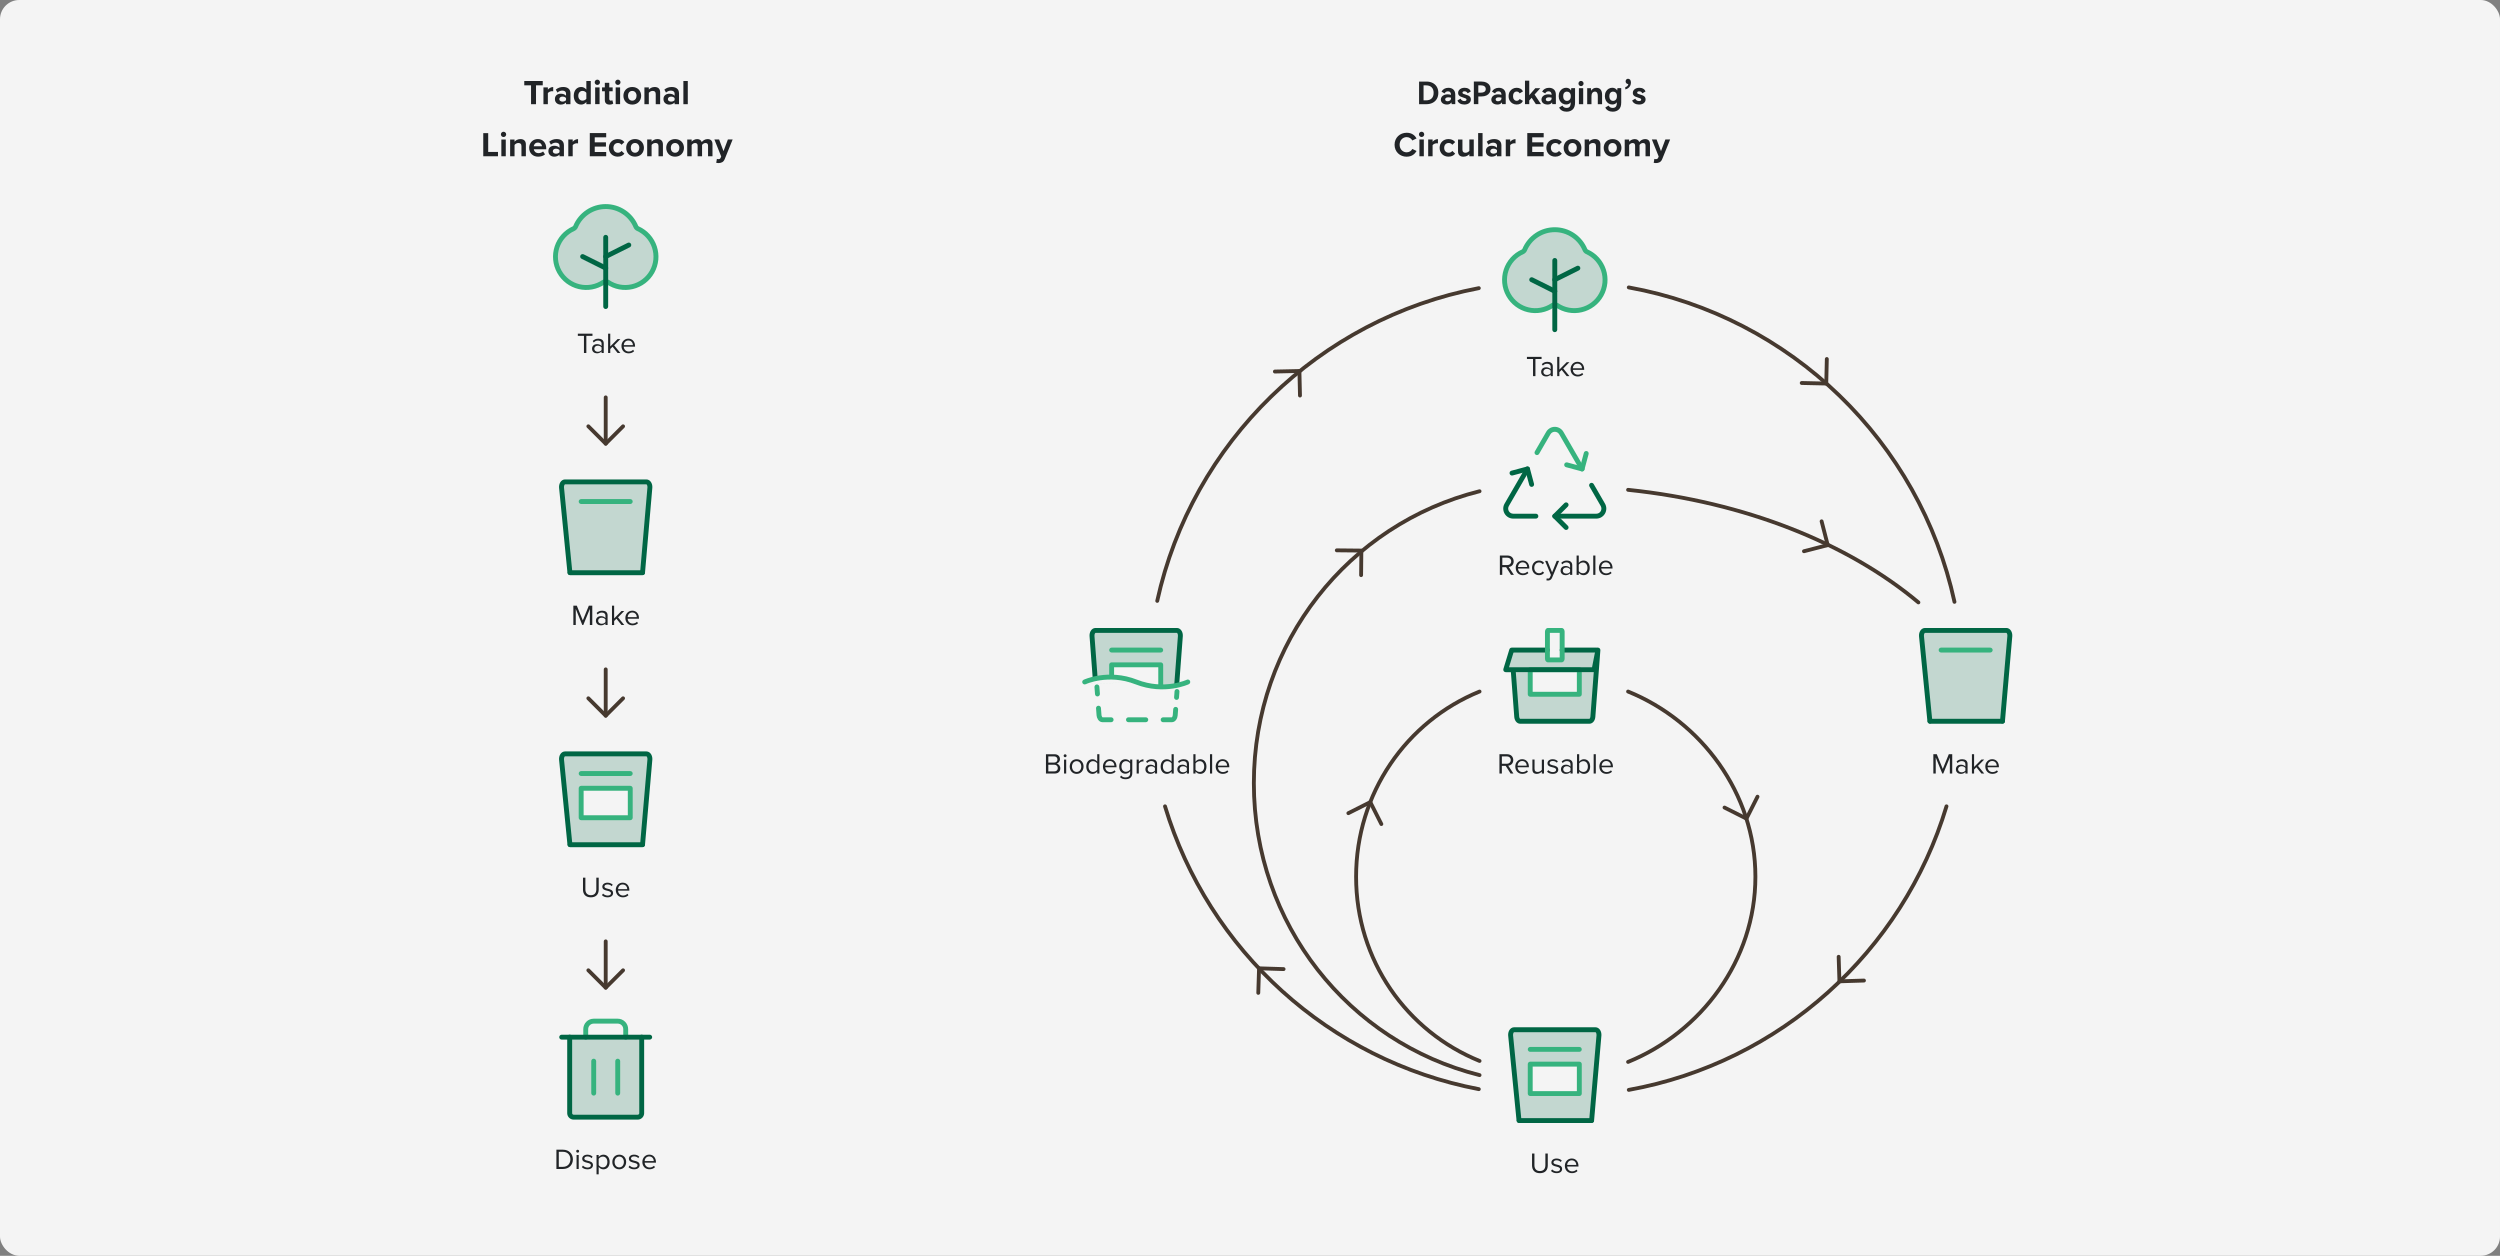
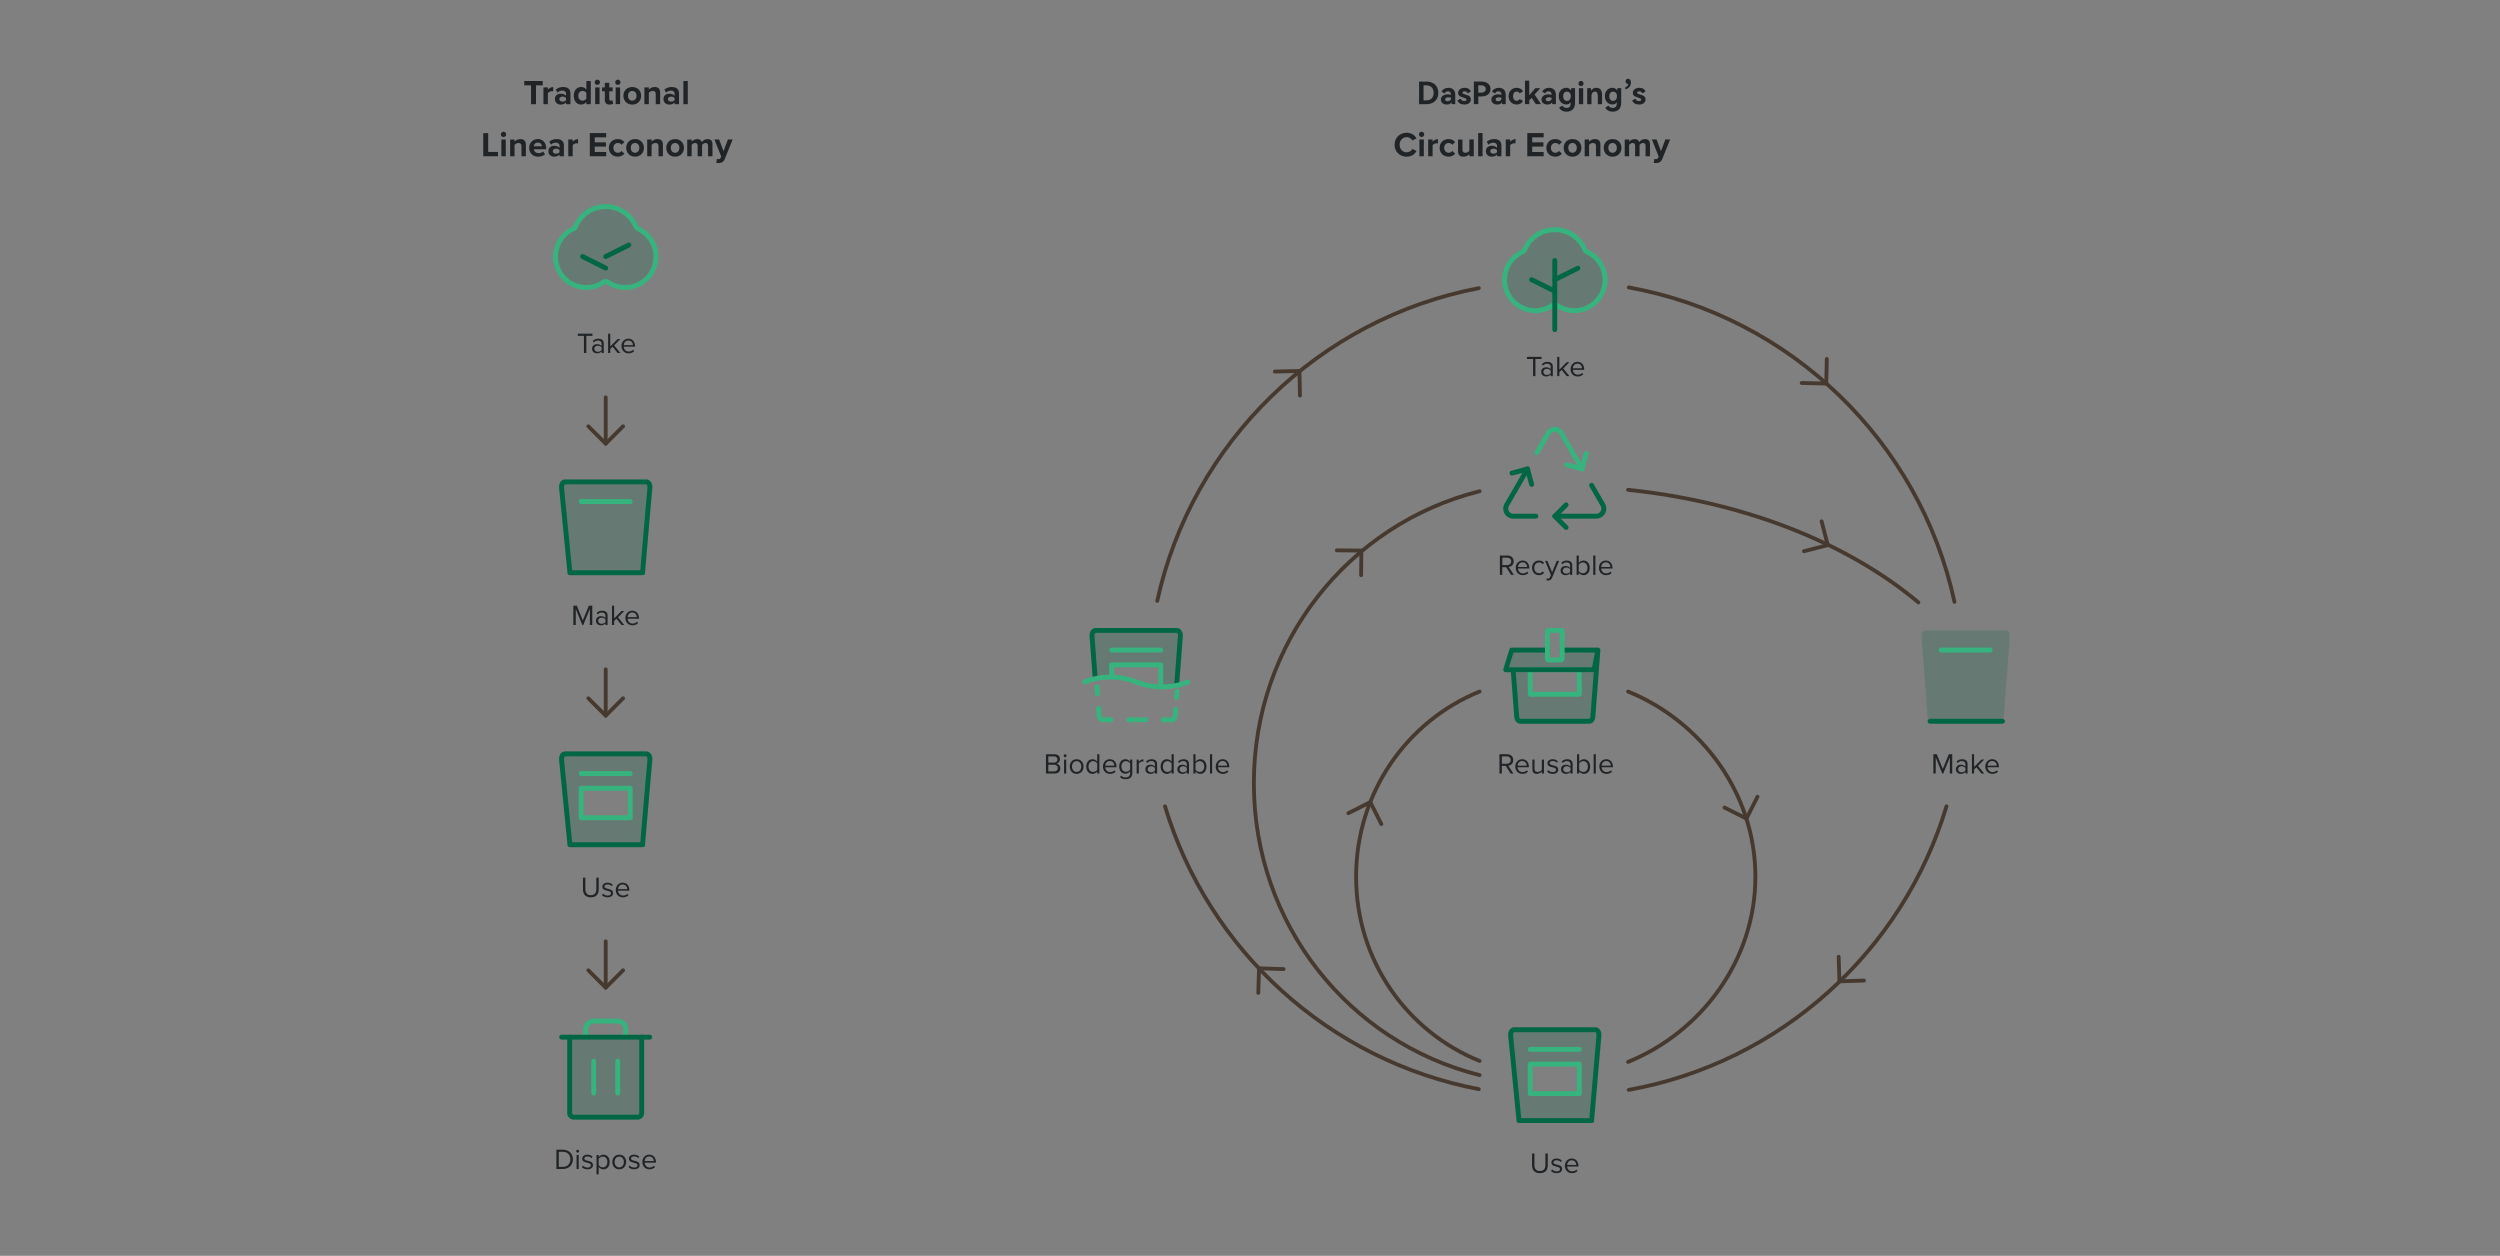
<svg xmlns="http://www.w3.org/2000/svg" id="_层_1" viewBox="0 0 1296 651">
  <rect x="0" y="0" width="1296" height="651" fill="#808080" stroke="none" />
  <defs>
    <style>.cls-1{fill:#f4f4f4;}.cls-2{stroke-linejoin:round;}.cls-2,.cls-3{fill:none;stroke:#46392f;stroke-linecap:round;stroke-width:2px;}.cls-4,.cls-5{isolation:isolate;opacity:.2;}.cls-4,.cls-5,.cls-6{fill:#064;}.cls-4,.cls-7,.cls-6{fill-rule:evenodd;}.cls-7{fill:#36b37e;}.cls-8{fill:#212427;}</style>
  </defs>
-   <rect class="cls-1" y="0" width="1296" height="651" rx="10" ry="10" />
  <path class="cls-8" d="M275.3,54h2.57v-9.76h3.49v-2.25h-9.58v2.25h3.51v9.76Zm6.42,0h2.29v-5.74c.38-.56,1.39-.99,2.14-.99,.25,0,.47,.04,.63,.07v-2.23c-1.08,0-2.16,.61-2.77,1.39v-1.19h-2.29v8.69Zm11.71,0h2.29v-5.62c0-2.5-1.82-3.29-3.8-3.29-1.37,0-2.74,.43-3.8,1.37l.86,1.53c.74-.68,1.6-1.03,2.54-1.03,1.15,0,1.91,.58,1.91,1.46v1.21c-.58-.7-1.6-1.06-2.75-1.06-1.39,0-3.02,.74-3.02,2.77s1.64,2.88,3.02,2.88c1.13,0,2.16-.41,2.75-1.12v.9Zm0-2.09c-.38,.5-1.1,.76-1.84,.76-.9,0-1.64-.47-1.64-1.28s.74-1.31,1.64-1.31c.74,0,1.46,.25,1.84,.76v1.08Zm10.53,2.09h2.3v-12.01h-2.3v4.43c-.68-.88-1.66-1.33-2.68-1.33-2.21,0-3.85,1.73-3.85,4.57s1.66,4.55,3.85,4.55c1.04,0,2-.47,2.68-1.33v1.12Zm0-2.81c-.38,.58-1.21,.99-1.98,.99-1.3,0-2.2-1.03-2.2-2.52s.9-2.54,2.2-2.54c.77,0,1.6,.41,1.98,.99v3.08Zm5.7-7.16c.76,0,1.37-.61,1.37-1.37s-.61-1.37-1.37-1.37-1.37,.61-1.37,1.37,.63,1.37,1.37,1.37Zm-1.13,9.97h2.29v-8.69h-2.29v8.69Zm7.47,.22c.95,0,1.57-.25,1.91-.56l-.49-1.73c-.13,.13-.45,.25-.79,.25-.5,0-.79-.41-.79-.95v-3.92h1.76v-2h-1.76v-2.38h-2.3v2.38h-1.44v2h1.44v4.54c0,1.55,.86,2.38,2.47,2.38Zm4.3-10.19c.76,0,1.37-.61,1.37-1.37s-.61-1.37-1.37-1.37-1.37,.61-1.37,1.37,.63,1.37,1.37,1.37Zm-1.13,9.97h2.29v-8.69h-2.29v8.69Zm8.59,.22c2.88,0,4.61-2.09,4.61-4.57s-1.73-4.55-4.61-4.55-4.59,2.09-4.59,4.55,1.73,4.57,4.59,4.57Zm0-2.03c-1.42,0-2.21-1.17-2.21-2.54s.79-2.52,2.21-2.52,2.23,1.17,2.23,2.52-.81,2.54-2.23,2.54Zm12.17,1.82h2.29v-6.14c0-1.69-.92-2.77-2.83-2.77-1.42,0-2.48,.68-3.04,1.35v-1.13h-2.29v8.69h2.29v-5.85c.38-.52,1.08-1.03,1.98-1.03,.97,0,1.6,.41,1.6,1.62v5.26Zm9.78,0h2.29v-5.62c0-2.5-1.82-3.29-3.8-3.29-1.37,0-2.74,.43-3.8,1.37l.86,1.53c.74-.68,1.6-1.03,2.54-1.03,1.15,0,1.91,.58,1.91,1.46v1.21c-.58-.7-1.6-1.06-2.75-1.06-1.39,0-3.02,.74-3.02,2.77s1.64,2.88,3.02,2.88c1.13,0,2.16-.41,2.75-1.12v.9Zm0-2.09c-.38,.5-1.1,.76-1.84,.76-.9,0-1.64-.47-1.64-1.28s.74-1.31,1.64-1.31c.74,0,1.46,.25,1.84,.76v1.08Zm4.55,2.09h2.29v-12.01h-2.29v12.01Zm-103.73,27h7.63v-2.25h-5.08v-9.76h-2.56v12.01Zm10.5-9.97c.76,0,1.37-.61,1.37-1.37s-.61-1.37-1.37-1.37-1.37,.61-1.37,1.37,.63,1.37,1.37,1.37Zm-1.13,9.97h2.29v-8.69h-2.29v8.69Zm10.42,0h2.29v-6.14c0-1.69-.92-2.77-2.83-2.77-1.42,0-2.48,.68-3.04,1.35v-1.13h-2.29v8.69h2.29v-5.85c.38-.52,1.08-1.03,1.98-1.03,.97,0,1.6,.41,1.6,1.62v5.26Zm4-4.36c0,2.79,2,4.57,4.64,4.57,1.35,0,2.72-.41,3.58-1.21l-1.01-1.48c-.56,.54-1.51,.86-2.32,.86-1.48,0-2.36-.92-2.5-2.02h6.46v-.5c0-2.84-1.76-4.79-4.36-4.79s-4.5,2.03-4.5,4.55Zm4.5-2.74c1.51,0,2.09,1.1,2.14,1.93h-4.28c.11-.86,.72-1.93,2.14-1.93Zm11.23,7.09h2.29v-5.62c0-2.5-1.82-3.29-3.8-3.29-1.37,0-2.74,.43-3.8,1.37l.86,1.53c.74-.68,1.6-1.03,2.54-1.03,1.15,0,1.91,.58,1.91,1.46v1.21c-.58-.7-1.6-1.06-2.75-1.06-1.39,0-3.02,.74-3.02,2.77s1.64,2.88,3.02,2.88c1.13,0,2.16-.41,2.75-1.12v.9Zm0-2.09c-.38,.5-1.1,.76-1.84,.76-.9,0-1.64-.47-1.64-1.28s.74-1.31,1.64-1.31c.74,0,1.46,.25,1.84,.76v1.08Zm4.55,2.09h2.29v-5.74c.38-.56,1.39-.99,2.14-.99,.25,0,.47,.04,.63,.07v-2.23c-1.08,0-2.16,.61-2.77,1.39v-1.19h-2.29v8.69Zm11.15,0h8.5v-2.21h-5.94v-2.79h5.81v-2.2h-5.81v-2.61h5.94v-2.2h-8.5v12.01Zm9.88-4.36c0,2.68,1.93,4.57,4.61,4.57,1.78,0,2.86-.77,3.44-1.58l-1.49-1.39c-.41,.58-1.04,.94-1.84,.94-1.39,0-2.36-1.03-2.36-2.54s.97-2.52,2.36-2.52c.79,0,1.42,.32,1.84,.94l1.49-1.4c-.58-.79-1.66-1.57-3.44-1.57-2.68,0-4.61,1.89-4.61,4.55Zm13.57,4.57c2.88,0,4.61-2.09,4.61-4.57s-1.73-4.55-4.61-4.55-4.59,2.09-4.59,4.55,1.73,4.57,4.59,4.57Zm0-2.03c-1.42,0-2.21-1.17-2.21-2.54s.79-2.52,2.21-2.52,2.23,1.17,2.23,2.52-.81,2.54-2.23,2.54Zm12.17,1.82h2.29v-6.14c0-1.69-.92-2.77-2.83-2.77-1.42,0-2.48,.68-3.04,1.35v-1.13h-2.29v8.69h2.29v-5.85c.38-.52,1.08-1.03,1.98-1.03,.97,0,1.6,.41,1.6,1.62v5.26Zm8.59,.22c2.88,0,4.61-2.09,4.61-4.57s-1.73-4.55-4.61-4.55-4.59,2.09-4.59,4.55,1.73,4.57,4.59,4.57Zm0-2.03c-1.42,0-2.21-1.17-2.21-2.54s.79-2.52,2.21-2.52,2.23,1.17,2.23,2.52-.81,2.54-2.23,2.54Zm17.09,1.82h2.3v-6.28c0-1.78-.95-2.63-2.56-2.63-1.33,0-2.48,.79-2.99,1.58-.32-.99-1.13-1.58-2.41-1.58s-2.48,.83-2.84,1.35v-1.13h-2.29v8.69h2.29v-5.85c.34-.49,1.01-1.03,1.8-1.03,.94,0,1.3,.58,1.3,1.39v5.49h2.3v-5.87c.32-.47,.99-1.01,1.8-1.01,.94,0,1.3,.58,1.3,1.39v5.49Zm4.58,1.35l-.34,2.05c.29,.07,.86,.13,1.13,.13,1.49-.04,2.65-.47,3.29-2.11l4.09-10.12h-2.47l-2.27,6.05-2.27-6.05h-2.45l3.53,8.82-.32,.74c-.22,.47-.61,.63-1.21,.63-.22,0-.52-.05-.72-.14Z" />
  <path class="cls-8" d="M729.24,81.22c2.74,0,4.25-1.46,5.11-2.95l-2.2-1.06c-.5,.99-1.58,1.75-2.92,1.75-2.09,0-3.67-1.67-3.67-3.94s1.58-3.94,3.67-3.94c1.33,0,2.41,.77,2.92,1.75l2.2-1.08c-.85-1.49-2.38-2.93-5.11-2.93-3.51,0-6.3,2.52-6.3,6.21s2.79,6.21,6.3,6.21Zm7.71-10.19c.76,0,1.37-.61,1.37-1.37s-.61-1.37-1.37-1.37-1.37,.61-1.37,1.37,.63,1.37,1.37,1.37Zm-1.13,9.97h2.29v-8.69h-2.29v8.69Zm4.55,0h2.29v-5.74c.38-.56,1.39-.99,2.14-.99,.25,0,.47,.04,.63,.07v-2.23c-1.08,0-2.16,.61-2.77,1.39v-1.19h-2.29v8.69Zm5.93-4.36c0,2.68,1.93,4.57,4.61,4.57,1.78,0,2.86-.77,3.44-1.58l-1.49-1.39c-.41,.58-1.04,.94-1.84,.94-1.39,0-2.36-1.03-2.36-2.54s.97-2.52,2.36-2.52c.79,0,1.42,.32,1.84,.94l1.49-1.4c-.58-.79-1.66-1.57-3.44-1.57-2.68,0-4.61,1.89-4.61,4.55Zm15.41,4.36h2.29v-8.69h-2.29v5.89c-.4,.5-1.1,.99-1.98,.99-.97,0-1.6-.4-1.6-1.6v-5.27h-2.29v6.17c0,1.69,.9,2.74,2.81,2.74,1.42,0,2.47-.65,3.06-1.31v1.1Zm4.56,0h2.29v-12.01h-2.29v12.01Zm9.77,0h2.29v-5.62c0-2.5-1.82-3.29-3.8-3.29-1.37,0-2.74,.43-3.8,1.37l.86,1.53c.74-.68,1.6-1.03,2.54-1.03,1.15,0,1.91,.58,1.91,1.46v1.21c-.58-.7-1.6-1.06-2.75-1.06-1.39,0-3.02,.74-3.02,2.77s1.64,2.88,3.02,2.88c1.13,0,2.16-.41,2.75-1.12v.9Zm0-2.09c-.38,.5-1.1,.76-1.84,.76-.9,0-1.64-.47-1.64-1.28s.74-1.31,1.64-1.31c.74,0,1.46,.25,1.84,.76v1.08Zm4.55,2.09h2.29v-5.74c.38-.56,1.39-.99,2.14-.99,.25,0,.47,.04,.63,.07v-2.23c-1.08,0-2.16,.61-2.77,1.39v-1.19h-2.29v8.69Zm11.15,0h8.5v-2.21h-5.94v-2.79h5.81v-2.2h-5.81v-2.61h5.94v-2.2h-8.5v12.01Zm9.88-4.36c0,2.68,1.93,4.57,4.61,4.57,1.78,0,2.86-.77,3.44-1.58l-1.49-1.39c-.41,.58-1.04,.94-1.84,.94-1.39,0-2.36-1.03-2.36-2.54s.97-2.52,2.36-2.52c.79,0,1.42,.32,1.84,.94l1.49-1.4c-.58-.79-1.66-1.57-3.44-1.57-2.68,0-4.61,1.89-4.61,4.55Zm13.57,4.57c2.88,0,4.61-2.09,4.61-4.57s-1.73-4.55-4.61-4.55-4.59,2.09-4.59,4.55,1.73,4.57,4.59,4.57Zm0-2.03c-1.42,0-2.21-1.17-2.21-2.54s.79-2.52,2.21-2.52,2.23,1.17,2.23,2.52-.81,2.54-2.23,2.54Zm12.17,1.82h2.29v-6.14c0-1.69-.92-2.77-2.83-2.77-1.42,0-2.48,.68-3.04,1.35v-1.13h-2.29v8.69h2.29v-5.85c.38-.52,1.08-1.03,1.98-1.03,.97,0,1.6,.41,1.6,1.62v5.26Zm8.59,.22c2.88,0,4.61-2.09,4.61-4.57s-1.73-4.55-4.61-4.55-4.59,2.09-4.59,4.55,1.73,4.57,4.59,4.57Zm0-2.03c-1.42,0-2.21-1.17-2.21-2.54s.79-2.52,2.21-2.52,2.23,1.17,2.23,2.52-.81,2.54-2.23,2.54Zm17.09,1.82h2.3v-6.28c0-1.78-.95-2.63-2.56-2.63-1.33,0-2.48,.79-2.99,1.58-.32-.99-1.13-1.58-2.41-1.58s-2.48,.83-2.84,1.35v-1.13h-2.29v8.69h2.29v-5.85c.34-.49,1.01-1.03,1.8-1.03,.94,0,1.3,.58,1.3,1.39v5.49h2.3v-5.87c.32-.47,.99-1.01,1.8-1.01,.94,0,1.3,.58,1.3,1.39v5.49Zm4.58,1.35l-.34,2.05c.29,.07,.86,.13,1.13,.13,1.49-.04,2.65-.47,3.29-2.11l4.09-10.12h-2.47l-2.27,6.05-2.27-6.05h-2.45l3.53,8.82-.32,.74c-.22,.47-.61,.63-1.21,.63-.22,0-.52-.05-.72-.14Z" />
  <path class="cls-5" d="M331.96,296.91h-35.92c-.44,0-.86-.24-1.19-.67-.33-.43-.54-1.01-.59-1.65l-3.16-41.86c-.03-.37,0-.73,.07-1.08,.07-.35,.2-.67,.36-.95,.17-.27,.37-.49,.6-.65,.23-.15,.47-.23,.72-.23h42.28c.25,0,.5,.08,.72,.23,.23,.15,.43,.37,.6,.65,.17,.27,.29,.6,.37,.95,.07,.35,.1,.72,.07,1.08l-3.16,41.86c-.05,.64-.26,1.23-.59,1.65-.33,.43-.75,.67-1.19,.67Z" />
  <path class="cls-7" d="M300,260c0-.7,.57-1.27,1.27-1.27h25.45c.7,0,1.27,.57,1.27,1.27s-.57,1.27-1.27,1.27h-25.45c-.7,0-1.27-.57-1.27-1.27Z" />
  <path class="cls-6" d="M292.86,248.54h42.29c.52,0,1.01,.17,1.42,.45,.41,.27,.73,.64,.98,1.05,.25,.41,.42,.87,.52,1.34,.1,.47,.13,.96,.1,1.45l-3.8,44.08c-.05,.7-.66,1.23-1.36,1.17-.7-.05-1.23-.66-1.17-1.36l3.8-44.09c.02-.24,0-.49-.05-.72-.05-.23-.13-.42-.21-.56-.08-.14-.17-.21-.21-.24-.02-.01-.03-.02-.04-.02h-42.25s-.02,0-.04,.02c-.05,.03-.13,.1-.21,.24-.09,.14-.16,.33-.21,.56-.05,.23-.07,.47-.05,.72h0l4.35,44.09c.05,.7-.47,1.31-1.17,1.36-.7,.05-1.31-.47-1.37-1.17l-4.35-44.08c-.04-.48,0-.98,.1-1.45,.1-.47,.27-.93,.52-1.34,.25-.41,.57-.78,.98-1.05,.41-.28,.9-.44,1.42-.45h.01Z" />
  <path class="cls-6" d="M294.27,296.91c0-.7,.57-1.27,1.27-1.27h37.55c.7,0,1.27,.57,1.27,1.27s-.57,1.27-1.27,1.27h-37.55c-.7,0-1.27-.57-1.27-1.27Z" />
  <path class="cls-4" d="M296.04,437.91h35.92c.44,0,.86-.24,1.19-.67,.33-.43,.54-1.01,.59-1.65l3.16-41.86c.03-.36,0-.73-.07-1.08-.08-.35-.2-.67-.37-.95-.17-.27-.37-.49-.6-.65-.23-.15-.47-.23-.72-.23h-42.28c-.25,0-.5,.08-.72,.23-.23,.15-.43,.37-.6,.65-.17,.27-.29,.6-.36,.95-.08,.35-.1,.72-.07,1.08l3.16,41.86c.05,.64,.26,1.23,.59,1.65,.33,.43,.75,.67,1.19,.67Zm30.69-29.27h-25.45v15.27h25.45v-15.27Z" />
  <path class="cls-7" d="M300,401c0-.7,.57-1.27,1.27-1.27h25.45c.7,0,1.27,.57,1.27,1.27s-.57,1.27-1.27,1.27h-25.45c-.7,0-1.27-.57-1.27-1.27Z" />
  <path class="cls-7" d="M300,408.64c0-.7,.57-1.27,1.27-1.27h25.45c.7,0,1.27,.57,1.27,1.27v15.27c0,.7-.57,1.27-1.27,1.27h-25.45c-.7,0-1.27-.57-1.27-1.27v-15.27Zm2.55,1.27v12.73h22.91v-12.73h-22.91Z" />
  <path class="cls-6" d="M292.86,389.54h42.29c.52,0,1.01,.17,1.42,.45,.41,.27,.73,.64,.98,1.05,.25,.41,.42,.86,.52,1.34,.1,.47,.13,.96,.1,1.45l-3.8,44.08c-.05,.7-.66,1.23-1.36,1.17-.7-.05-1.23-.66-1.17-1.36l3.8-44.09c.02-.25,0-.49-.05-.72-.05-.23-.13-.42-.21-.56-.08-.14-.17-.21-.21-.25-.02-.01-.03-.02-.04-.02h-42.25s-.02,0-.04,.02c-.05,.03-.13,.1-.21,.25-.09,.14-.16,.33-.21,.56-.05,.23-.07,.47-.05,.72h0l4.35,44.09c.05,.7-.47,1.31-1.17,1.36-.7,.05-1.31-.47-1.37-1.17l-4.35-44.08c-.04-.48,0-.98,.1-1.45,.1-.47,.27-.93,.52-1.34,.25-.41,.57-.78,.98-1.05,.41-.27,.9-.44,1.42-.45h.01Z" />
  <path class="cls-6" d="M294.27,437.91c0-.7,.57-1.27,1.27-1.27h37.55c.7,0,1.27,.57,1.27,1.27s-.57,1.27-1.27,1.27h-37.55c-.7,0-1.27-.57-1.27-1.27Z" />
  <path class="cls-5" d="M315.12,146.26c1.83,1.25,3.9,2.1,6.08,2.5s4.42,.35,6.57-.16c2.15-.51,4.18-1.46,5.95-2.79,1.77-1.33,3.24-3.02,4.32-4.95,1.08-1.93,1.75-4.07,1.96-6.27,.21-2.2-.04-4.43-.74-6.53-.7-2.1-1.82-4.04-3.31-5.68-1.48-1.64-3.29-2.96-5.32-3.86-.44-.22-.8-.59-1-1.05-1.29-3.08-3.47-5.71-6.25-7.56-2.78-1.85-6.05-2.83-9.39-2.83s-6.61,.99-9.39,2.83c-2.78,1.85-4.96,4.48-6.25,7.56-.2,.45-.55,.82-1,1.05-2.02,.91-3.83,2.22-5.32,3.86-1.48,1.64-2.61,3.58-3.31,5.68-.7,2.1-.95,4.32-.74,6.53,.21,2.21,.88,4.34,1.96,6.27,1.08,1.93,2.55,3.62,4.32,4.95,1.77,1.33,3.79,2.29,5.95,2.79,2.15,.51,4.39,.56,6.57,.16s4.25-1.26,6.08-2.5c.33-.22,.72-.34,1.12-.34s.79,.12,1.12,.34Z" />
  <path class="cls-7" d="M303.91,108.85c2.99-1.99,6.5-3.05,10.09-3.05s7.1,1.06,10.09,3.05c2.99,1.99,5.32,4.81,6.71,8.11,.08,.17,.21,.32,.38,.41,2.17,.98,4.11,2.39,5.71,4.16,1.6,1.77,2.82,3.86,3.57,6.13,.75,2.27,1.02,4.67,.8,7.05-.23,2.38-.95,4.69-2.11,6.77-1.17,2.09-2.75,3.91-4.66,5.35-1.91,1.44-4.1,2.47-6.42,3.02-2.33,.55-4.74,.61-7.09,.17-2.35-.43-4.58-1.35-6.55-2.69-.12-.08-.27-.12-.42-.12s-.29,.04-.42,.12c-1.97,1.34-4.2,2.26-6.55,2.69-2.35,.44-4.77,.38-7.09-.17s-4.51-1.58-6.42-3.02c-1.91-1.44-3.5-3.26-4.66-5.35-1.17-2.09-1.89-4.39-2.11-6.77-.23-2.38,.05-4.78,.8-7.05,.75-2.27,1.97-4.36,3.57-6.13,1.6-1.77,3.54-3.18,5.71-4.16,.17-.09,.3-.23,.38-.41,1.39-3.3,3.72-6.12,6.71-8.11Zm10.09-.5c-3.09,0-6.11,.91-8.68,2.62-2.57,1.71-4.58,4.14-5.78,6.99v.02c-.33,.72-.89,1.31-1.6,1.67l-.05,.02c-1.86,.83-3.52,2.04-4.89,3.56-1.37,1.51-2.4,3.29-3.04,5.23-.64,1.93-.87,3.98-.68,6.01s.81,3.99,1.8,5.77c.99,1.78,2.35,3.33,3.97,4.56,1.63,1.23,3.49,2.1,5.47,2.57s4.04,.52,6.04,.15c2-.37,3.91-1.16,5.59-2.3h.02c.54-.37,1.17-.56,1.82-.56s1.28,.19,1.82,.54h.02c1.68,1.16,3.59,1.94,5.59,2.31,2,.37,4.06,.32,6.05-.15s3.85-1.34,5.47-2.57c1.63-1.23,2.98-2.78,3.97-4.56,.99-1.78,1.61-3.74,1.8-5.77,.19-2.03-.04-4.07-.68-6.01-.64-1.93-1.68-3.71-3.04-5.23-1.37-1.51-3.03-2.72-4.89-3.56-.02,0-.04-.02-.05-.02-.71-.36-1.27-.95-1.59-1.67v-.02c-1.2-2.85-3.21-5.28-5.79-6.99-2.57-1.71-5.59-2.62-8.68-2.62Z" />
-   <path class="cls-6" d="M314,121.75c.7,0,1.27,.57,1.27,1.27v35.9c0,.7-.57,1.27-1.27,1.27s-1.27-.57-1.27-1.27v-35.9c0-.7,.57-1.27,1.27-1.27Z" />
  <path class="cls-6" d="M300.9,132.43c.32-.63,1.08-.88,1.71-.57l11.97,5.98c.63,.32,.88,1.08,.57,1.71-.31,.63-1.08,.88-1.71,.57l-11.97-5.98c-.63-.31-.88-1.08-.57-1.71Z" />
  <path class="cls-6" d="M327.11,126.45c.31,.63,.06,1.39-.57,1.71l-11.97,5.98c-.63,.31-1.39,.06-1.71-.57-.31-.63-.06-1.39,.57-1.71l11.97-5.98c.63-.31,1.39-.06,1.71,.57Z" />
  <path class="cls-8" d="M302.72,183h1.24v-8.9h3.18v-1.11h-7.59v1.11h3.17v8.9Zm9.14,0h1.12v-4.98c0-1.76-1.28-2.45-2.81-2.45-1.18,0-2.11,.39-2.89,1.2l.52,.78c.65-.69,1.35-1,2.22-1,1.05,0,1.83,.55,1.83,1.53v1.3c-.59-.67-1.41-.99-2.4-.99-1.23,0-2.54,.76-2.54,2.38s1.31,2.4,2.54,2.4c.98,0,1.8-.34,2.4-1v.82Zm0-1.53c-.44,.6-1.2,.9-2,.9-1.05,0-1.78-.66-1.78-1.57s.73-1.59,1.78-1.59c.8,0,1.56,.3,2,.9v1.37Zm8.31,1.53h1.44l-3.22-3.96,3.21-3.28h-1.43l-3.81,3.85v-6.62h-1.12v10.01h1.12v-2.07l1.2-1.18,2.61,3.26Zm2-3.63c0,2.26,1.54,3.81,3.69,3.81,1.18,0,2.16-.39,2.88-1.11l-.54-.74c-.57,.58-1.41,.91-2.24,.91-1.56,0-2.52-1.14-2.61-2.51h5.86v-.28c0-2.18-1.29-3.89-3.48-3.89-2.07,0-3.57,1.7-3.57,3.79Zm3.55-2.86c1.65,0,2.37,1.33,2.39,2.41h-4.76c.06-1.11,.82-2.41,2.37-2.41Z" />
  <path class="cls-8" d="M305.8,324h1.24v-10.01h-1.79l-3.12,7.62-3.11-7.62h-1.79v10.01h1.25v-8.33l3.39,8.33h.51l3.4-8.33v8.33Zm8.06,0h1.12v-4.98c0-1.75-1.27-2.44-2.8-2.44-1.18,0-2.12,.39-2.9,1.2l.53,.78c.64-.69,1.35-1.01,2.22-1.01,1.05,0,1.83,.56,1.83,1.53v1.31c-.58-.68-1.41-.99-2.4-.99-1.23,0-2.54,.77-2.54,2.39s1.3,2.4,2.54,2.4c.98,0,1.8-.35,2.4-1.01v.83Zm0-1.53c-.43,.6-1.2,.9-1.99,.9-1.05,0-1.79-.66-1.79-1.57s.73-1.59,1.79-1.59c.79,0,1.56,.3,1.99,.9v1.36Zm8.32,1.53h1.44l-3.23-3.96,3.21-3.29h-1.42l-3.81,3.85v-6.61h-1.12v10.01h1.12v-2.07l1.2-1.18,2.61,3.26Zm2-3.63c0,2.27,1.55,3.81,3.69,3.81,1.18,0,2.16-.39,2.88-1.11l-.54-.74c-.57,.59-1.41,.92-2.23,.92-1.56,0-2.52-1.14-2.61-2.51h5.87v-.29c0-2.17-1.29-3.88-3.48-3.88-2.07,0-3.57,1.69-3.57,3.79Zm3.56-2.86c1.65,0,2.37,1.33,2.38,2.42h-4.76c.06-1.11,.83-2.42,2.37-2.42Z" />
  <path class="cls-8" d="M302.21,461.11c0,2.46,1.37,4.07,4.08,4.07s4.08-1.59,4.08-4.08v-6.11h-1.24v6.09c0,1.83-.99,2.99-2.83,2.99s-2.84-1.15-2.84-2.99v-6.09h-1.24v6.12Zm9.83,2.93c.74,.78,1.74,1.14,2.93,1.14,1.88,0,2.85-.98,2.85-2.19,0-1.6-1.45-1.96-2.71-2.25-.95-.22-1.77-.45-1.77-1.15,0-.64,.61-1.1,1.6-1.1,.93,0,1.73,.39,2.16,.92l.53-.78c-.59-.58-1.46-1.05-2.69-1.05-1.72,0-2.7,.96-2.7,2.08,0,1.5,1.39,1.83,2.62,2.11,.98,.24,1.86,.49,1.86,1.29,0,.7-.6,1.2-1.71,1.2-.99,0-1.9-.48-2.39-1.04l-.58,.81Zm7.18-2.67c0,2.27,1.54,3.81,3.69,3.81,1.18,0,2.16-.39,2.88-1.11l-.54-.74c-.57,.59-1.41,.92-2.24,.92-1.56,0-2.52-1.14-2.61-2.51h5.86v-.29c0-2.17-1.29-3.88-3.48-3.88-2.07,0-3.57,1.69-3.57,3.79Zm3.55-2.86c1.65,0,2.37,1.33,2.39,2.42h-4.76c.06-1.11,.82-2.42,2.37-2.42Z" />
  <path class="cls-8" d="M288.44,606h3.42c3.11,0,5.13-2.15,5.13-4.99s-2.02-5.01-5.13-5.01h-3.42v10.01Zm1.24-1.11v-7.79h2.17c2.48,0,3.84,1.74,3.84,3.9s-1.41,3.89-3.84,3.89h-2.17Zm9.77-7.35c.42,0,.76-.34,.76-.76s-.35-.75-.76-.75-.75,.33-.75,.75,.35,.76,.75,.76Zm-.56,8.46h1.12v-7.24h-1.12v7.24Zm2.74-.96c.73,.78,1.74,1.14,2.92,1.14,1.88,0,2.85-.97,2.85-2.19,0-1.6-1.45-1.96-2.71-2.25-.95-.22-1.77-.45-1.77-1.15,0-.65,.61-1.1,1.6-1.1,.93,0,1.73,.39,2.16,.92l.52-.78c-.58-.59-1.45-1.05-2.68-1.05-1.73,0-2.7,.96-2.7,2.08,0,1.5,1.39,1.83,2.62,2.12,.97,.24,1.86,.49,1.86,1.29,0,.71-.6,1.2-1.71,1.2-.99,0-1.9-.48-2.39-1.04l-.58,.81Zm8.73,3.72v-3.85c.59,.81,1.46,1.27,2.45,1.27,1.9,0,3.23-1.47,3.23-3.81s-1.32-3.79-3.23-3.79c-1.02,0-1.92,.52-2.45,1.26v-1.08h-1.12v10.01h1.12Zm4.49-6.39c0,1.6-.87,2.8-2.33,2.8-.89,0-1.77-.54-2.16-1.17v-3.27c.39-.63,1.27-1.15,2.16-1.15,1.46,0,2.33,1.18,2.33,2.79Zm6.17,3.81c2.2,0,3.58-1.71,3.58-3.81s-1.38-3.79-3.58-3.79-3.59,1.7-3.59,3.79,1.38,3.81,3.59,3.81Zm0-1.01c-1.55,0-2.42-1.32-2.42-2.8s.87-2.79,2.42-2.79,2.4,1.32,2.4,2.79-.86,2.8-2.4,2.8Zm4.79-.14c.74,.78,1.74,1.14,2.93,1.14,1.88,0,2.85-.97,2.85-2.19,0-1.6-1.46-1.96-2.71-2.25-.95-.22-1.77-.45-1.77-1.15,0-.65,.62-1.1,1.61-1.1,.93,0,1.73,.39,2.16,.92l.52-.78c-.58-.59-1.46-1.05-2.68-1.05-1.73,0-2.7,.96-2.7,2.08,0,1.5,1.4,1.83,2.62,2.12,.98,.24,1.86,.49,1.86,1.29,0,.71-.6,1.2-1.71,1.2-.99,0-1.9-.48-2.38-1.04l-.59,.81Zm7.18-2.67c0,2.27,1.55,3.81,3.69,3.81,1.18,0,2.16-.39,2.88-1.11l-.54-.73c-.57,.58-1.41,.91-2.23,.91-1.56,0-2.52-1.14-2.61-2.51h5.87v-.28c0-2.18-1.29-3.89-3.48-3.89-2.07,0-3.57,1.7-3.57,3.79Zm3.55-2.86c1.65,0,2.37,1.34,2.39,2.41h-4.76c.06-1.11,.83-2.41,2.37-2.41Z" />
  <path class="cls-2" d="M314,206v24" />
  <path class="cls-2" d="M305,221l9,9,9-9" />
  <path class="cls-2" d="M314,347v24" />
  <path class="cls-2" d="M305,362l9,9,9-9" />
  <path class="cls-2" d="M314,488v24" />
  <path class="cls-2" d="M305,503l9,9,9-9" />
  <path class="cls-7" d="M303.94,529.68c1.02-1.02,2.4-1.59,3.83-1.59h12.45c1.44,0,2.82,.57,3.83,1.59,1.02,1.02,1.59,2.39,1.59,3.83v4.15c0,.7-.57,1.27-1.27,1.27s-1.27-.57-1.27-1.27v-4.15c0-.76-.3-1.49-.84-2.03s-1.27-.84-2.03-.84h-12.45c-.76,0-1.49,.3-2.03,.84s-.84,1.27-.84,2.03v4.15c0,.7-.57,1.27-1.27,1.27s-1.27-.57-1.27-1.27v-4.15c0-1.44,.57-2.82,1.59-3.83Z" />
  <path class="cls-5" d="M332.67,537.66v39.41c0,.55-.22,1.08-.61,1.47-.39,.39-.92,.61-1.47,.61h-33.18c-.55,0-1.08-.22-1.47-.61-.39-.39-.61-.92-.61-1.47v-39.41h37.33Z" />
  <path class="cls-6" d="M289.91,537.66c0-.7,.57-1.27,1.27-1.27h45.63c.7,0,1.27,.57,1.27,1.27s-.57,1.27-1.27,1.27h-45.63c-.7,0-1.27-.57-1.27-1.27Z" />
  <path class="cls-7" d="M307.78,548.83c.7,0,1.27,.57,1.27,1.27v16.59c0,.7-.57,1.27-1.27,1.27s-1.27-.57-1.27-1.27v-16.59c0-.7,.57-1.27,1.27-1.27Z" />
  <path class="cls-7" d="M320.23,548.83c.7,0,1.27,.57,1.27,1.27v16.59c0,.7-.57,1.27-1.27,1.27s-1.27-.57-1.27-1.27v-16.59c0-.7,.57-1.27,1.27-1.27Z" />
  <path class="cls-6" d="M295.33,536.38c.7,0,1.27,.57,1.27,1.27v39.41c0,.21,.08,.42,.23,.57,.15,.15,.35,.24,.57,.24h33.19c.21,0,.42-.08,.57-.24,.15-.15,.23-.35,.23-.57v-39.41c0-.7,.57-1.27,1.27-1.27s1.27,.57,1.27,1.27v39.41c0,.89-.35,1.74-.98,2.37-.63,.63-1.48,.98-2.37,.98h-33.19c-.89,0-1.74-.35-2.37-.98-.63-.63-.98-1.48-.98-2.37v-39.41c0-.7,.57-1.27,1.27-1.27Z" />
  <path class="cls-3" d="M767,358.5c-37.83,15.4-64,52.64-64,96s26.17,80.1,64,95.5m77-191.5c37.83,15.4,66,52.64,66,96s-28.17,80.6-66,96" />
  <path class="cls-3" d="M767,254.66c-67.79,16.97-117,78.29-117,151.34s49.21,134.37,117,151.34" />
  <path class="cls-2" d="M705.6,298.15l.13-12.73-12.73-.13" />
  <path class="cls-2" d="M716.09,427.19l-5.73-11.37-11.37,5.73" />
  <path class="cls-2" d="M652.29,514.7l.4-12.72,12.72,.4" />
  <path class="cls-2" d="M953.16,496l.4,12.72,12.72-.4" />
  <path class="cls-2" d="M911.09,413l-5.73,11.37-11.37-5.73" />
  <path class="cls-2" d="M673.91,205.05l-.29-12.73-12.72,.29" />
  <path class="cls-2" d="M947.02,186.11l-.29,12.72-12.72-.29" />
  <path class="cls-2" d="M944.32,270.25l3.18,12.33-12.32,3.18" />
  <path class="cls-3" d="M844.36,149c84.06,15.18,150.83,80.01,168.84,163m-246.58-162.62c-82.94,15.82-148.69,80.04-166.71,162.12m244.45,253.5c78.57-14.19,142.05-71.76,164.7-147m-242.44,146.62c-77.64-14.8-140.22-72.03-162.68-146.62" />
  <path class="cls-3" d="M844,253.93c60.78,6.32,113.98,27.78,150.5,58.36" />
  <path class="cls-5" d="M1036.96,373.91h-35.92c-.44,0-.86-.24-1.19-.67-.33-.43-.54-1.01-.59-1.65l-3.16-41.86c-.03-.36,0-.73,.07-1.08,.08-.35,.2-.67,.37-.95,.17-.27,.37-.49,.6-.65,.23-.15,.47-.23,.72-.23h42.28c.25,0,.5,.08,.72,.23,.23,.15,.43,.37,.6,.65,.17,.27,.29,.6,.37,.95,.07,.35,.09,.72,.07,1.08l-3.16,41.86c-.05,.64-.26,1.23-.59,1.65-.33,.43-.75,.67-1.19,.67Z" />
  <path class="cls-7" d="M1005,337c0-.7,.57-1.27,1.27-1.27h25.46c.7,0,1.27,.57,1.27,1.27s-.57,1.27-1.27,1.27h-25.46c-.7,0-1.27-.57-1.27-1.27Z" />
-   <path class="cls-6" d="M997.86,325.54h42.29c.52,0,1.01,.17,1.42,.45,.41,.27,.73,.64,.98,1.05,.24,.41,.42,.86,.52,1.34,.1,.47,.13,.96,.1,1.45l-3.81,44.08c-.05,.7-.66,1.23-1.36,1.17-.7-.05-1.23-.66-1.18-1.36l3.81-44.09c.02-.25,0-.49-.05-.72-.05-.23-.13-.42-.21-.56-.09-.14-.17-.21-.21-.25-.02-.01-.03-.02-.04-.02h-42.24s-.02,0-.04,.02c-.05,.03-.13,.1-.21,.25-.09,.14-.16,.33-.21,.56-.05,.23-.07,.47-.05,.72h0l4.35,44.09c.05,.7-.48,1.31-1.18,1.36-.7,.05-1.31-.47-1.36-1.17l-4.35-44.08c-.04-.48,0-.98,.1-1.45,.1-.47,.27-.93,.52-1.34,.25-.41,.57-.78,.98-1.05,.41-.27,.9-.44,1.42-.45h.01Z" />
  <path class="cls-6" d="M999.27,373.91c0-.7,.57-1.27,1.28-1.27h37.54c.7,0,1.27,.57,1.27,1.27s-.57,1.27-1.27,1.27h-37.54c-.71,0-1.28-.57-1.28-1.27Z" />
  <path class="cls-4" d="M788.04,580.91h35.92c.44,0,.86-.24,1.19-.67,.33-.43,.54-1.02,.59-1.65l3.16-41.86c.03-.36,0-.73-.07-1.08-.08-.35-.2-.67-.36-.95-.17-.28-.37-.49-.6-.65-.23-.15-.47-.23-.72-.23h-42.28c-.25,0-.5,.08-.72,.23-.23,.15-.43,.37-.6,.65-.17,.27-.29,.6-.37,.95-.08,.35-.1,.72-.07,1.08l3.16,41.86c.05,.64,.26,1.23,.59,1.65,.33,.43,.75,.66,1.19,.67Zm30.69-29.27h-25.45v15.27h25.45v-15.27Z" />
  <path class="cls-7" d="M792,544c0-.7,.57-1.27,1.27-1.27h25.45c.7,0,1.27,.57,1.27,1.27s-.57,1.27-1.27,1.27h-25.45c-.7,0-1.27-.57-1.27-1.27Z" />
  <path class="cls-7" d="M792,551.64c0-.7,.57-1.27,1.27-1.27h25.45c.7,0,1.27,.57,1.27,1.27v15.27c0,.7-.57,1.27-1.27,1.27h-25.45c-.7,0-1.27-.57-1.27-1.27v-15.27Zm2.54,1.27v12.73h22.91v-12.73h-22.91Z" />
  <path class="cls-6" d="M784.86,532.54h42.29c.52,0,1.01,.17,1.42,.45,.41,.27,.73,.64,.98,1.05,.25,.41,.42,.87,.52,1.34,.1,.47,.13,.96,.1,1.45l-3.8,44.08c-.05,.7-.66,1.23-1.36,1.17-.7-.05-1.23-.66-1.17-1.36l3.8-44.09c.02-.24,0-.49-.05-.72-.05-.23-.13-.42-.21-.56-.09-.14-.17-.21-.21-.24-.02-.01-.03-.02-.04-.02h-42.25s-.02,0-.04,.02c-.05,.03-.13,.1-.21,.24-.09,.14-.16,.33-.21,.56-.05,.23-.07,.47-.05,.72h0l4.35,44.09c.05,.7-.47,1.31-1.17,1.36-.7,.05-1.31-.47-1.36-1.17l-4.35-44.08c-.04-.48,0-.98,.1-1.45,.1-.47,.27-.93,.52-1.34,.25-.41,.57-.78,.98-1.05,.41-.28,.9-.44,1.42-.45h.01Z" />
  <path class="cls-6" d="M786.27,580.91c0-.7,.57-1.27,1.27-1.27h37.55c.7,0,1.27,.57,1.27,1.27s-.57,1.27-1.27,1.27h-37.55c-.7,0-1.27-.57-1.27-1.27Z" />
  <path class="cls-4" d="M788.04,373.91h35.92c.44,0,.86-.24,1.19-.67,.33-.43,.54-1.01,.59-1.65l2.61-34.59h-18.85c.18,0,.32,.11,.32,.26v4.58c0,.14-.14,.26-.32,.26h-7c-.17,0-.32-.11-.32-.26v-4.58c0-.14,.14-.26,.32-.26h-18.85l-3.1,10.18h3.87l1.84,24.4c.05,.64,.27,1.23,.59,1.65,.33,.43,.75,.67,1.19,.67Zm5.23-26.73h25.46v12.73h-25.46v-12.73Z" />
  <path class="cls-7" d="M792,347.18c0-.7,.57-1.27,1.27-1.27h25.45c.7,0,1.27,.57,1.27,1.27v12.73c0,.7-.57,1.27-1.27,1.27h-25.45c-.7,0-1.27-.57-1.27-1.27v-12.73Zm2.54,1.27v10.18h22.91v-10.18h-22.91Z" />
  <path class="cls-6" d="M784.02,335.78c.67,.21,1.05,.92,.85,1.59l-2.6,8.54h43.05l1.79-9.15c.13-.66,.75-1.11,1.42-1.02,.67,.09,1.15,.68,1.1,1.36l-2.61,34.6c-.07,.83-.35,1.67-.85,2.32-.5,.66-1.27,1.16-2.19,1.17h-35.94c-.92,0-1.68-.51-2.19-1.17-.5-.65-.78-1.49-.85-2.32h0l-1.75-23.24h-2.69c-.4,0-.78-.19-1.02-.52s-.31-.74-.19-1.13l3.11-10.18c.2-.67,.92-1.05,1.59-.85Zm1.77,12.67l1.74,23.03c.04,.44,.18,.78,.33,.98,.07,.1,.13,.14,.16,.16,.01,0,.02,.01,.03,.01h35.9s.01,0,.02-.01c.03-.02,.09-.06,.17-.16,.15-.2,.29-.54,.33-.98h0l1.74-23.03h-40.42Z" />
  <path class="cls-6" d="M783.09,337c0-.7,.57-1.27,1.27-1.27h17.82c.7,0,1.27,.57,1.27,1.27s-.57,1.27-1.27,1.27h-17.82c-.7,0-1.27-.57-1.27-1.27Z" />
  <path class="cls-6" d="M808.55,337c0-.7,.57-1.27,1.27-1.27h17.82c.7,0,1.27,.57,1.27,1.27s-.57,1.27-1.27,1.27h-17.82c-.7,0-1.27-.57-1.27-1.27Z" />
  <path class="cls-7" d="M803.46,328.09v12.73h5.09v-12.73h-5.09Zm-1.98-2.11c.19-.2,.54-.44,1.03-.44h7c.49,0,.84,.24,1.03,.44,.19,.19,.3,.41,.37,.57,.14,.33,.19,.69,.19,1.03v13.74c0,.34-.05,.7-.19,1.03-.07,.16-.18,.37-.37,.57-.2,.2-.54,.44-1.03,.44h-7c-.49,0-.84-.24-1.03-.44-.19-.19-.3-.41-.37-.57-.14-.33-.19-.69-.19-1.03v-13.74c0-.34,.06-.7,.19-1.03,.07-.16,.18-.37,.37-.57Z" />
  <path class="cls-6" d="M812.77,260.81c.5,.5,.5,1.3,0,1.8l-4.97,4.97,4.97,4.97c.5,.5,.5,1.3,0,1.8s-1.3,.5-1.8,0l-5.87-5.87c-.5-.5-.5-1.3,0-1.8l5.87-5.87c.5-.5,1.3-.5,1.8,0Z" />
  <path class="cls-7" d="M822.63,233.85c.68,.18,1.08,.88,.9,1.56l-2.15,8.03c-.09,.33-.3,.6-.59,.77-.29,.17-.64,.21-.97,.13l-8-2.15c-.68-.18-1.08-.88-.9-1.56,.18-.68,.88-1.08,1.56-.9l6.77,1.82,1.82-6.8c.18-.68,.88-1.08,1.56-.9Z" />
  <path class="cls-6" d="M792.49,242c.29,.17,.51,.45,.59,.77l2.15,8.03c.18,.68-.22,1.38-.9,1.56s-1.38-.22-1.56-.9l-1.82-6.8-6.8,1.82c-.68,.18-1.38-.22-1.56-.9-.18-.68,.22-1.38,.9-1.56l8.03-2.15c.33-.09,.67-.04,.97,.13Z" />
  <path class="cls-6" d="M824.43,250.47c.61-.35,1.39-.14,1.74,.47l5.85,10.13h0c.45,.79,.69,1.68,.69,2.59,0,.91-.24,1.8-.69,2.59-.45,.79-1.11,1.44-1.89,1.9-.79,.46-1.68,.7-2.59,.7h-21.54c-.7,0-1.27-.57-1.27-1.27s.57-1.27,1.27-1.27h21.54c.46,0,.92-.12,1.32-.36,.4-.23,.73-.57,.96-.97,.23-.4,.35-.86,.35-1.32,0-.46-.12-.92-.35-1.32h0l-5.85-10.13c-.35-.61-.14-1.39,.47-1.74Z" />
  <path class="cls-6" d="M792.49,242c.61,.35,.82,1.13,.46,1.74l-10.77,18.6h0c-.23,.4-.35,.86-.35,1.32,0,.46,.12,.92,.35,1.32,.23,.4,.56,.74,.96,.97,.4,.23,.85,.35,1.32,.36h11.74c.7,0,1.27,.57,1.27,1.27s-.57,1.27-1.27,1.27h-11.75c-.91,0-1.8-.25-2.59-.7-.79-.46-1.44-1.11-1.89-1.9-.45-.79-.69-1.68-.69-2.59,0-.91,.24-1.8,.7-2.59l10.77-18.6c.35-.61,1.13-.82,1.74-.46Z" />
  <path class="cls-7" d="M803.41,221.97c.79-.46,1.68-.7,2.59-.7s1.8,.24,2.59,.7c.79,.46,1.44,1.11,1.89,1.9h0l10.77,18.6c.35,.61,.14,1.39-.46,1.74-.61,.35-1.39,.14-1.74-.46l-10.77-18.61c-.23-.4-.56-.73-.96-.96-.4-.23-.85-.35-1.31-.35s-.91,.12-1.31,.35c-.4,.23-.73,.56-.96,.96h0l-5.87,10.14c-.35,.61-1.13,.82-1.74,.46-.61-.35-.82-1.13-.46-1.74l5.87-10.13c.45-.79,1.1-1.44,1.89-1.9Z" />
  <path class="cls-5" d="M807.12,158.26c1.83,1.25,3.9,2.1,6.08,2.5s4.41,.35,6.57-.16c2.15-.51,4.18-1.46,5.95-2.79,1.77-1.33,3.24-3.02,4.32-4.95s1.75-4.07,1.96-6.27c.21-2.2-.04-4.43-.74-6.53-.7-2.1-1.82-4.04-3.31-5.68-1.48-1.64-3.29-2.96-5.32-3.87-.44-.22-.8-.59-1-1.05-1.29-3.08-3.47-5.71-6.25-7.56-2.78-1.85-6.05-2.83-9.39-2.83s-6.6,.99-9.39,2.83c-2.78,1.85-4.96,4.48-6.25,7.56-.2,.45-.55,.82-1,1.05-2.02,.91-3.83,2.22-5.32,3.87-1.48,1.64-2.61,3.58-3.31,5.68-.7,2.1-.95,4.32-.74,6.53,.21,2.21,.88,4.34,1.96,6.27,1.08,1.93,2.55,3.62,4.32,4.95,1.77,1.33,3.79,2.29,5.95,2.79,2.16,.51,4.39,.56,6.57,.16s4.25-1.26,6.08-2.5c.33-.22,.72-.34,1.12-.34s.79,.12,1.12,.34Z" />
  <path class="cls-7" d="M795.91,120.85c2.99-1.99,6.5-3.05,10.09-3.05s7.1,1.06,10.09,3.05c2.98,1.99,5.32,4.81,6.71,8.11,.08,.17,.21,.32,.38,.41,2.17,.98,4.11,2.39,5.71,4.16,1.6,1.77,2.82,3.86,3.57,6.13,.75,2.27,1.02,4.67,.8,7.05-.23,2.38-.95,4.69-2.11,6.77-1.17,2.09-2.75,3.91-4.66,5.35-1.91,1.44-4.1,2.47-6.42,3.02-2.33,.55-4.74,.61-7.09,.17-2.35-.43-4.58-1.35-6.55-2.69-.12-.08-.27-.12-.42-.12s-.29,.04-.42,.12c-1.97,1.34-4.2,2.26-6.55,2.69-2.35,.44-4.77,.38-7.09-.17-2.33-.55-4.52-1.58-6.42-3.02-1.91-1.44-3.5-3.26-4.66-5.35-1.17-2.09-1.89-4.39-2.11-6.77-.23-2.38,.04-4.78,.8-7.05,.75-2.27,1.97-4.36,3.57-6.13,1.6-1.77,3.54-3.18,5.71-4.16,.17-.09,.3-.23,.38-.41,1.39-3.3,3.72-6.12,6.71-8.11Zm10.09-.5c-3.09,0-6.11,.91-8.68,2.62-2.57,1.71-4.58,4.14-5.78,6.99v.02c-.33,.72-.89,1.31-1.6,1.67l-.05,.02c-1.86,.83-3.53,2.04-4.89,3.56-1.37,1.51-2.4,3.29-3.04,5.23-.64,1.93-.87,3.98-.68,6.01s.81,3.99,1.8,5.77c.99,1.78,2.35,3.33,3.97,4.56,1.63,1.23,3.49,2.1,5.47,2.57,1.98,.47,4.04,.52,6.05,.15,2-.37,3.91-1.16,5.59-2.3h.02c.54-.37,1.17-.56,1.82-.56s1.28,.19,1.82,.54h.02c1.68,1.16,3.59,1.94,5.59,2.31,2,.37,4.06,.32,6.05-.15,1.98-.47,3.85-1.34,5.47-2.57,1.63-1.23,2.98-2.78,3.97-4.56,.99-1.78,1.61-3.74,1.8-5.77s-.04-4.07-.68-6.01-1.68-3.71-3.04-5.23c-1.37-1.51-3.03-2.72-4.89-3.56-.02,0-.03-.02-.05-.02-.71-.36-1.27-.95-1.59-1.67v-.02c-1.2-2.85-3.21-5.28-5.79-6.99-2.57-1.71-5.59-2.62-8.68-2.62Z" />
  <path class="cls-6" d="M806,133.75c.7,0,1.27,.57,1.27,1.27v35.9c0,.7-.57,1.27-1.27,1.27s-1.27-.57-1.27-1.27v-35.9c0-.7,.57-1.27,1.27-1.27Z" />
  <path class="cls-6" d="M792.9,144.43c.32-.63,1.08-.88,1.71-.57l11.97,5.98c.63,.32,.88,1.08,.57,1.71-.31,.63-1.08,.88-1.71,.57l-11.97-5.98c-.63-.31-.88-1.08-.57-1.71Z" />
  <path class="cls-6" d="M819.11,138.45c.31,.63,.06,1.39-.57,1.71l-11.97,5.98c-.63,.31-1.39,.06-1.71-.57-.31-.63-.06-1.39,.57-1.71l11.97-5.98c.63-.31,1.39-.06,1.71,.57Z" />
  <path class="cls-8" d="M794.21,604.11c0,2.46,1.36,4.07,4.08,4.07s4.08-1.59,4.08-4.08v-6.1h-1.25v6.09c0,1.83-.99,2.98-2.83,2.98s-2.84-1.16-2.84-2.98v-6.09h-1.24v6.12Zm9.83,2.92c.73,.78,1.74,1.14,2.92,1.14,1.88,0,2.85-.97,2.85-2.19,0-1.6-1.46-1.96-2.72-2.25-.95-.22-1.77-.45-1.77-1.15,0-.65,.62-1.1,1.61-1.1,.93,0,1.72,.39,2.16,.92l.53-.78c-.59-.59-1.46-1.05-2.68-1.05-1.73,0-2.7,.96-2.7,2.08,0,1.5,1.4,1.83,2.62,2.12,.97,.24,1.86,.49,1.86,1.29,0,.71-.6,1.2-1.71,1.2-.99,0-1.91-.48-2.39-1.04l-.59,.81Zm7.18-2.67c0,2.27,1.55,3.81,3.69,3.81,1.18,0,2.16-.39,2.88-1.11l-.54-.73c-.57,.58-1.41,.91-2.23,.91-1.56,0-2.52-1.14-2.61-2.51h5.87v-.28c0-2.18-1.29-3.89-3.48-3.89-2.07,0-3.57,1.7-3.57,3.79Zm3.55-2.86c1.65,0,2.37,1.34,2.39,2.41h-4.76c.06-1.11,.83-2.41,2.37-2.41Z" />
  <path class="cls-8" d="M783.1,401h1.47l-2.7-4.08c1.37-.12,2.6-1.11,2.6-2.91s-1.3-3.02-3.14-3.02h-4.02v10.01h1.25v-3.98h1.99l2.55,3.98Zm.08-6.99c0,1.12-.81,1.92-1.99,1.92h-2.62v-3.82h2.62c1.18,0,1.99,.78,1.99,1.9Zm2.34,3.36c0,2.27,1.54,3.81,3.69,3.81,1.18,0,2.16-.39,2.88-1.11l-.54-.74c-.57,.59-1.41,.92-2.23,.92-1.56,0-2.52-1.14-2.61-2.51h5.86v-.29c0-2.17-1.29-3.88-3.48-3.88-2.07,0-3.57,1.69-3.57,3.79Zm3.55-2.86c1.65,0,2.37,1.33,2.39,2.42h-4.76c.06-1.11,.83-2.42,2.37-2.42Zm10.21,6.49h1.12v-7.24h-1.12v5.32c-.42,.59-1.26,1.1-2.15,1.1-.98,0-1.62-.38-1.62-1.65v-4.77h-1.12v5.11c0,1.58,.79,2.31,2.31,2.31,1.08,0,2.02-.57,2.58-1.2v1.02Zm2.74-.96c.74,.78,1.74,1.14,2.93,1.14,1.88,0,2.85-.98,2.85-2.19,0-1.6-1.46-1.96-2.72-2.25-.94-.22-1.77-.45-1.77-1.15,0-.64,.61-1.1,1.6-1.1,.93,0,1.73,.39,2.16,.92l.52-.78c-.58-.58-1.46-1.05-2.68-1.05-1.72,0-2.7,.96-2.7,2.08,0,1.5,1.4,1.83,2.62,2.11,.98,.24,1.86,.49,1.86,1.29,0,.7-.6,1.2-1.71,1.2-.99,0-1.91-.48-2.39-1.04l-.59,.81Zm12.13,.96h1.12v-4.98c0-1.75-1.28-2.44-2.81-2.44-1.18,0-2.11,.39-2.89,1.2l.52,.78c.65-.69,1.35-1.01,2.22-1.01,1.05,0,1.83,.56,1.83,1.53v1.31c-.59-.68-1.41-.99-2.4-.99-1.23,0-2.54,.77-2.54,2.39s1.31,2.4,2.54,2.4c.97,0,1.8-.35,2.4-1.01v.83Zm0-1.53c-.44,.6-1.2,.9-2,.9-1.05,0-1.78-.66-1.78-1.57s.73-1.59,1.78-1.59c.8,0,1.56,.3,2,.9v1.36Zm3.38,1.53h1.12v-1.08c.54,.73,1.43,1.26,2.45,1.26,1.89,0,3.23-1.44,3.23-3.79s-1.34-3.81-3.23-3.81c-.99,0-1.86,.48-2.45,1.27v-3.86h-1.12v10.01Zm1.12-1.96v-3.29c.39-.63,1.28-1.17,2.16-1.17,1.47,0,2.34,1.2,2.34,2.81s-.87,2.79-2.34,2.79c-.89,0-1.77-.51-2.16-1.14Zm7.5,1.96h1.12v-10.01h-1.12v10.01Zm2.95-3.63c0,2.27,1.54,3.81,3.69,3.81,1.18,0,2.16-.39,2.88-1.11l-.54-.74c-.57,.59-1.41,.92-2.24,.92-1.56,0-2.52-1.14-2.61-2.51h5.86v-.29c0-2.17-1.29-3.88-3.48-3.88-2.07,0-3.57,1.69-3.57,3.79Zm3.55-2.86c1.65,0,2.37,1.33,2.39,2.42h-4.76c.06-1.11,.83-2.42,2.37-2.42Z" />
  <path class="cls-8" d="M542.21,401h4.56c1.83,0,2.9-1.1,2.9-2.7,0-1.2-.89-2.29-1.95-2.46,.91-.2,1.76-1.04,1.76-2.29,0-1.5-1.07-2.55-2.8-2.55h-4.46v10.01Zm1.24-5.67v-3.22h3c1.12,0,1.73,.72,1.73,1.62s-.6,1.6-1.73,1.6h-3Zm0,4.56v-3.45h3.06c1.23,0,1.86,.81,1.86,1.73,0,1.07-.69,1.73-1.86,1.73h-3.06Zm8.7-7.35c.42,0,.77-.35,.77-.77s-.35-.75-.77-.75-.75,.33-.75,.75,.35,.77,.75,.77Zm-.55,8.46h1.12v-7.24h-1.12v7.24Zm6.53,.18c2.21,0,3.59-1.71,3.59-3.81s-1.38-3.79-3.59-3.79-3.58,1.69-3.58,3.79,1.38,3.81,3.58,3.81Zm0-1.01c-1.54,0-2.41-1.32-2.41-2.8s.87-2.79,2.41-2.79,2.4,1.32,2.4,2.79-.86,2.8-2.4,2.8Zm10.67,.83h1.12v-10.01h-1.12v3.86c-.59-.8-1.47-1.27-2.45-1.27-1.9,0-3.22,1.5-3.22,3.81s1.33,3.79,3.22,3.79c1.02,0,1.91-.52,2.45-1.26v1.08Zm0-1.96c-.4,.63-1.28,1.14-2.17,1.14-1.46,0-2.33-1.18-2.33-2.79s.87-2.81,2.33-2.81c.9,0,1.77,.54,2.17,1.17v3.29Zm2.96-1.67c0,2.27,1.54,3.81,3.69,3.81,1.18,0,2.16-.39,2.88-1.11l-.54-.74c-.57,.59-1.41,.92-2.23,.92-1.56,0-2.52-1.14-2.61-2.51h5.86v-.29c0-2.17-1.29-3.88-3.48-3.88-2.07,0-3.57,1.69-3.57,3.79Zm3.55-2.86c1.65,0,2.37,1.33,2.39,2.42h-4.76c.06-1.11,.83-2.42,2.37-2.42Zm5.3,8.35c.85,.84,1.7,1.08,2.92,1.08,1.77,0,3.45-.75,3.45-3.15v-7.04h-1.12v1.1c-.59-.8-1.46-1.27-2.43-1.27-1.91,0-3.23,1.44-3.23,3.76s1.34,3.75,3.23,3.75c1.02,0,1.9-.55,2.43-1.29v1.04c0,1.59-1.12,2.18-2.33,2.18-1.03,0-1.76-.27-2.35-.99l-.57,.84Zm5.25-3.94c-.39,.63-1.26,1.18-2.16,1.18-1.46,0-2.33-1.17-2.33-2.76s.87-2.76,2.33-2.76c.9,0,1.77,.54,2.16,1.17v3.17Zm3.38,2.08h1.12v-5.13c.33-.58,1.27-1.15,1.96-1.15,.18,0,.32,.02,.45,.05v-1.15c-.99,0-1.83,.55-2.41,1.32v-1.17h-1.12v7.24Zm9.48,0h1.12v-4.98c0-1.75-1.27-2.44-2.8-2.44-1.18,0-2.11,.39-2.9,1.2l.53,.78c.65-.69,1.35-1.01,2.22-1.01,1.05,0,1.83,.56,1.83,1.53v1.31c-.58-.68-1.41-.99-2.4-.99-1.23,0-2.54,.77-2.54,2.39s1.3,2.4,2.54,2.4c.97,0,1.8-.35,2.4-1.01v.83Zm0-1.53c-.43,.6-1.2,.9-1.99,.9-1.05,0-1.78-.66-1.78-1.57s.73-1.59,1.78-1.59c.79,0,1.56,.3,1.99,.9v1.36Zm8.63,1.53h1.12v-10.01h-1.12v3.86c-.58-.8-1.47-1.27-2.45-1.27-1.9,0-3.22,1.5-3.22,3.81s1.34,3.79,3.22,3.79c1.02,0,1.91-.52,2.45-1.26v1.08Zm0-1.96c-.4,.63-1.27,1.14-2.17,1.14-1.46,0-2.33-1.18-2.33-2.79s.87-2.81,2.33-2.81c.9,0,1.77,.54,2.17,1.17v3.29Zm7.91,1.96h1.12v-4.98c0-1.75-1.28-2.44-2.8-2.44-1.18,0-2.11,.39-2.9,1.2l.53,.78c.64-.69,1.35-1.01,2.22-1.01,1.05,0,1.83,.56,1.83,1.53v1.31c-.59-.68-1.41-.99-2.4-.99-1.23,0-2.53,.77-2.53,2.39s1.3,2.4,2.53,2.4c.98,0,1.8-.35,2.4-1.01v.83Zm0-1.53c-.43,.6-1.2,.9-1.99,.9-1.05,0-1.79-.66-1.79-1.57s.74-1.59,1.79-1.59c.79,0,1.56,.3,1.99,.9v1.36Zm3.38,1.53h1.12v-1.08c.54,.73,1.42,1.26,2.45,1.26,1.89,0,3.22-1.44,3.22-3.79s-1.34-3.81-3.22-3.81c-.99,0-1.86,.48-2.45,1.27v-3.86h-1.12v10.01Zm1.12-1.96v-3.29c.39-.63,1.27-1.17,2.16-1.17,1.47,0,2.34,1.2,2.34,2.81s-.87,2.79-2.34,2.79c-.89,0-1.77-.51-2.16-1.14Zm7.5,1.96h1.12v-10.01h-1.12v10.01Zm2.95-3.63c0,2.27,1.55,3.81,3.69,3.81,1.18,0,2.16-.39,2.88-1.11l-.54-.74c-.57,.59-1.41,.92-2.23,.92-1.56,0-2.52-1.14-2.61-2.51h5.87v-.29c0-2.17-1.29-3.88-3.48-3.88-2.07,0-3.57,1.69-3.57,3.79Zm3.55-2.86c1.65,0,2.37,1.33,2.39,2.42h-4.76c.06-1.11,.83-2.42,2.37-2.42Z" />
  <path class="cls-8" d="M783.33,298h1.47l-2.7-4.08c1.36-.12,2.59-1.11,2.59-2.91s-1.3-3.02-3.14-3.02h-4.02v10.01h1.24v-3.98h1.99l2.55,3.98Zm.08-6.99c0,1.12-.81,1.92-1.99,1.92h-2.62v-3.82h2.62c1.18,0,1.99,.78,1.99,1.9Zm2.34,3.36c0,2.27,1.54,3.81,3.69,3.81,1.18,0,2.16-.39,2.88-1.11l-.54-.74c-.57,.59-1.41,.92-2.24,.92-1.56,0-2.52-1.14-2.61-2.51h5.86v-.29c0-2.17-1.29-3.88-3.48-3.88-2.07,0-3.57,1.69-3.57,3.79Zm3.55-2.86c1.65,0,2.37,1.33,2.39,2.42h-4.76c.06-1.11,.83-2.42,2.37-2.42Zm4.9,2.86c0,2.16,1.45,3.81,3.61,3.81,1.32,0,2.1-.54,2.65-1.26l-.75-.69c-.48,.64-1.09,.94-1.84,.94-1.54,0-2.51-1.2-2.51-2.8s.96-2.79,2.51-2.79c.75,0,1.36,.29,1.84,.95l.75-.69c-.55-.72-1.33-1.26-2.65-1.26-2.16,0-3.61,1.65-3.61,3.79Zm7.62,5.45l-.18,1.02c.21,.06,.59,.11,.83,.11,.96-.02,1.7-.42,2.13-1.47l3.63-8.71h-1.23l-2.4,5.94-2.41-5.94h-1.22l3.03,7.32-.48,1.1c-.26,.6-.58,.76-1.08,.76-.18,0-.45-.04-.62-.12Zm12.11-1.82h1.12v-4.98c0-1.75-1.28-2.44-2.8-2.44-1.18,0-2.11,.39-2.9,1.2l.53,.78c.64-.69,1.35-1.01,2.22-1.01,1.05,0,1.83,.56,1.83,1.53v1.31c-.59-.68-1.41-.99-2.4-.99-1.23,0-2.53,.77-2.53,2.39s1.3,2.4,2.53,2.4c.98,0,1.8-.35,2.4-1.01v.83Zm0-1.53c-.43,.6-1.2,.9-1.99,.9-1.05,0-1.79-.66-1.79-1.57s.74-1.59,1.79-1.59c.79,0,1.56,.3,1.99,.9v1.36Zm3.38,1.53h1.12v-1.08c.54,.73,1.42,1.26,2.45,1.26,1.89,0,3.23-1.44,3.23-3.79s-1.34-3.81-3.23-3.81c-.99,0-1.86,.48-2.45,1.27v-3.86h-1.12v10.01Zm1.12-1.96v-3.29c.39-.63,1.28-1.17,2.16-1.17,1.47,0,2.34,1.2,2.34,2.81s-.87,2.79-2.34,2.79c-.89,0-1.77-.51-2.16-1.14Zm7.5,1.96h1.12v-10.01h-1.12v10.01Zm2.95-3.63c0,2.27,1.54,3.81,3.69,3.81,1.18,0,2.16-.39,2.88-1.11l-.54-.74c-.57,.59-1.41,.92-2.23,.92-1.56,0-2.52-1.14-2.61-2.51h5.86v-.29c0-2.17-1.29-3.88-3.48-3.88-2.07,0-3.57,1.69-3.57,3.79Zm3.55-2.86c1.65,0,2.37,1.33,2.39,2.42h-4.76c.06-1.11,.83-2.42,2.37-2.42Z" />
  <path class="cls-8" d="M794.72,195h1.25v-8.9h3.18v-1.11h-7.59v1.11h3.16v8.9Zm9.14,0h1.12v-4.98c0-1.76-1.28-2.45-2.8-2.45-1.18,0-2.12,.39-2.9,1.2l.53,.78c.64-.69,1.35-1,2.22-1,1.05,0,1.83,.55,1.83,1.53v1.3c-.59-.67-1.41-.99-2.4-.99-1.23,0-2.53,.76-2.53,2.38s1.3,2.4,2.53,2.4c.98,0,1.8-.34,2.4-1v.82Zm0-1.53c-.43,.6-1.2,.9-1.99,.9-1.05,0-1.79-.66-1.79-1.57s.73-1.59,1.79-1.59c.79,0,1.56,.3,1.99,.9v1.37Zm8.32,1.53h1.44l-3.23-3.96,3.21-3.28h-1.42l-3.81,3.85v-6.62h-1.12v10.01h1.12v-2.07l1.2-1.18,2.61,3.26Zm2-3.63c0,2.26,1.55,3.81,3.69,3.81,1.18,0,2.16-.39,2.88-1.11l-.54-.74c-.57,.58-1.41,.91-2.23,.91-1.56,0-2.52-1.14-2.61-2.51h5.87v-.28c0-2.18-1.29-3.89-3.48-3.89-2.07,0-3.57,1.7-3.57,3.79Zm3.55-2.86c1.65,0,2.37,1.33,2.39,2.41h-4.76c.06-1.11,.83-2.41,2.37-2.41Z" />
  <path class="cls-8" d="M1010.8,401h1.24v-10.01h-1.78l-3.12,7.62-3.11-7.62h-1.78v10.01h1.24v-8.33l3.39,8.33h.51l3.41-8.33v8.33Zm8.06,0h1.13v-4.98c0-1.75-1.28-2.44-2.81-2.44-1.18,0-2.11,.39-2.89,1.2l.52,.78c.65-.69,1.35-1.01,2.22-1.01,1.05,0,1.83,.56,1.83,1.53v1.31c-.58-.68-1.41-.99-2.4-.99-1.23,0-2.53,.77-2.53,2.39s1.3,2.4,2.53,2.4c.98,0,1.8-.35,2.4-1.01v.83Zm0-1.53c-.43,.6-1.2,.9-1.99,.9-1.05,0-1.79-.66-1.79-1.57s.74-1.59,1.79-1.59c.79,0,1.56,.3,1.99,.9v1.36Zm8.32,1.53h1.44l-3.23-3.96,3.21-3.29h-1.42l-3.81,3.85v-6.61h-1.13v10.01h1.13v-2.07l1.2-1.18,2.61,3.26Zm2-3.63c0,2.27,1.54,3.81,3.69,3.81,1.18,0,2.16-.39,2.88-1.11l-.54-.74c-.57,.59-1.41,.92-2.24,.92-1.56,0-2.52-1.14-2.61-2.51h5.87v-.29c0-2.17-1.29-3.88-3.48-3.88-2.07,0-3.57,1.69-3.57,3.79Zm3.55-2.86c1.65,0,2.37,1.33,2.39,2.42h-4.76c.06-1.11,.83-2.42,2.37-2.42Z" />
  <path class="cls-4" d="M596.64,356.12h11.54c.44,0,.86-.24,1.19-.67,.33-.43,.54-1.02,.59-1.65l1.94-24.07c.03-.36,0-.73-.07-1.08-.08-.35-.2-.67-.36-.95-.17-.27-.37-.49-.6-.65-.23-.15-.47-.23-.72-.23h-42.28c-.25,0-.5,.08-.72,.23-.23,.15-.43,.37-.6,.65-.17,.27-.29,.6-.37,.95-.08,.35-.1,.72-.07,1.08l1.26,20c.05,.64,.26,1.23,.59,1.65,.33,.43,.75,.66,1.19,.67l7.77-1.05,19.73,5.12Zm5.09-11.49h-25.45v5.73l25.45,5.73v-11.46Z" />
  <path class="cls-6" d="M567.86,325.54h42.29c.52,0,1.01,.17,1.42,.45,.41,.27,.73,.64,.98,1.05,.25,.41,.42,.86,.52,1.34,.1,.47,.13,.96,.1,1.45h0l-1.88,24.91c-.05,.7-.66,1.23-1.36,1.17-.7-.05-1.23-.66-1.17-1.36l1.88-24.91c.02-.25,0-.49-.05-.72-.05-.23-.13-.42-.21-.56-.09-.14-.17-.21-.21-.25-.02-.01-.03-.02-.04-.02h-42.25s-.02,0-.04,.02c-.05,.03-.13,.1-.21,.25-.09,.14-.16,.33-.21,.56-.05,.23-.07,.47-.05,.72h0l1.65,21.91c.05,.7-.47,1.31-1.17,1.36-.7,.05-1.31-.47-1.37-1.17l-1.65-21.91h0c-.04-.48,0-.98,.1-1.45,.1-.47,.27-.93,.52-1.34,.25-.41,.57-.78,.98-1.05,.41-.27,.9-.44,1.42-.45h.01Z" />
  <path class="cls-7" d="M575,337c0-.7,.57-1.27,1.27-1.27h25.45c.7,0,1.27,.57,1.27,1.27s-.57,1.27-1.27,1.27h-25.45c-.7,0-1.27-.57-1.27-1.27Z" />
  <path class="cls-7" d="M575,344.64c0-.7,.57-1.27,1.27-1.27h25.45c.7,0,1.27,.57,1.27,1.27v11.46h-2.54v-10.18h-22.91v5.09h-2.54v-6.36Z" />
  <path class="cls-7" d="M562.82,354.7h.02s.05-.03,.09-.05c.08-.04,.21-.09,.38-.16,.34-.14,.84-.33,1.5-.54,1.31-.43,3.21-.95,5.56-1.29,4.7-.69,11.14-.69,18.18,2.07,7.54,2.96,14.46,2.96,19.48,2.22,2.51-.37,4.56-.92,5.98-1.39,.71-.23,1.27-.44,1.66-.6,.19-.08,.34-.14,.45-.19,.05-.02,.09-.04,.12-.05l.04-.02h.01s0,0-.54-1.16l.54,1.15c.64-.3,.91-1.06,.61-1.69-.3-.64-1.06-.91-1.69-.61h0m0,0h-.02l-.09,.05c-.08,.04-.21,.09-.38,.16-.34,.14-.84,.33-1.49,.54-1.31,.43-3.21,.95-5.56,1.29-4.7,.69-11.14,.69-18.18-2.07-7.54-2.96-14.46-2.96-19.48-2.22-2.51,.37-4.56,.92-5.98,1.39-.71,.23-1.27,.45-1.65,.6-.19,.08-.34,.14-.45,.19-.05,.02-.09,.04-.12,.05h-.03v.02h-.02s0,0,.54,1.15l-.54-1.15c-.64,.3-.91,1.06-.61,1.69,.3,.64,1.06,.91,1.69,.61" />
  <path class="cls-7" d="M568.54,354.82c.7-.05,1.31,.47,1.37,1.17l.28,3.68c.05,.7-.47,1.31-1.17,1.36-.7,.05-1.31-.47-1.36-1.17l-.28-3.68c-.05-.7,.47-1.31,1.17-1.37Zm41.71,2.39c.7,.05,1.23,.66,1.17,1.36l-.23,3.08c-.05,.7-.66,1.23-1.36,1.17s-1.23-.66-1.17-1.36l.23-3.08c.05-.7,.66-1.23,1.36-1.17Zm-40.88,8.64c.7-.05,1.31,.47,1.36,1.17l.28,3.67c.02,.25,.13,.62,.31,.91,.11,.18,.19,.23,.22,.25h4.47c.7,0,1.27,.57,1.27,1.27s-.57,1.27-1.27,1.27h-4.5c-1.17,0-1.93-.79-2.34-1.43-.42-.65-.65-1.43-.7-2.06h0l-.28-3.69c-.05-.7,.47-1.31,1.17-1.36Zm2.19,6h0Zm38-5.4c.7,.05,1.23,.66,1.17,1.37l-.23,3.09c-.05,.64-.26,1.42-.68,2.09-.43,.68-1.2,1.39-2.35,1.4h-4.5c-.7,0-1.27-.57-1.27-1.27s.57-1.27,1.27-1.27h4.48s.03,0,.05-.02c.03-.02,.1-.08,.17-.2,.16-.25,.27-.62,.3-.94l.23-3.07c.05-.7,.66-1.23,1.36-1.17Zm-25.83,6.67c0-.7,.57-1.27,1.27-1.27h8.98c.7,0,1.27,.57,1.27,1.27s-.57,1.27-1.27,1.27h-8.98c-.7,0-1.27-.57-1.27-1.27Z" />
  <g>
    <path class="cls-8" d="M739.55,42.29c1.14,0,2.17,.23,3.1,.69,.92,.46,1.65,1.13,2.18,2.01s.8,1.93,.8,3.14-.27,2.27-.8,3.15c-.53,.89-1.26,1.56-2.18,2.02-.92,.46-1.95,.7-3.1,.7h-3.9v-11.71h3.9Zm-.27,9.73c1.26,0,2.22-.34,2.9-1.01,.67-.67,1.01-1.63,1.01-2.88s-.34-2.18-1.02-2.86c-.68-.68-1.64-1.02-2.89-1.02h-1.31v7.76h1.31Z" />
    <path class="cls-8" d="M753.47,46.46c.63,.63,.94,1.54,.94,2.71v4.83h-1.87c-.01-.09-.02-.23-.04-.42-.02-.2-.04-.37-.07-.52-.25,.38-.56,.67-.95,.86s-.86,.28-1.42,.28-1.1-.1-1.58-.3c-.47-.2-.85-.5-1.13-.89-.28-.39-.42-.85-.42-1.38s.16-1.04,.47-1.45c.31-.41,.74-.73,1.27-.95,.53-.22,1.12-.34,1.76-.34,.58,0,1.17,.1,1.78,.29-.03-1.23-.55-1.84-1.57-1.84-.81,0-1.4,.36-1.78,1.09l-1.58-.91c.3-.62,.76-1.11,1.38-1.46,.62-.36,1.34-.54,2.18-.54,1.12,0,1.99,.32,2.62,.95Zm-1.25,4.18c-.53-.13-1-.19-1.39-.19-.52,0-.93,.09-1.22,.28-.29,.19-.43,.45-.43,.79,0,.31,.11,.55,.34,.72,.23,.17,.53,.26,.89,.26,.48,0,.9-.14,1.26-.41s.54-.65,.54-1.13v-.32Z" />
    <path class="cls-8" d="M761.56,53.48c-.63,.47-1.46,.71-2.47,.71-.88,0-1.63-.19-2.26-.56-.63-.37-1.06-.89-1.29-1.55l1.62-.94c.16,.39,.41,.7,.75,.92,.34,.22,.74,.33,1.2,.33,.34,0,.61-.06,.82-.19,.2-.13,.3-.31,.3-.54,0-.27-.13-.47-.4-.62-.27-.14-.68-.3-1.25-.46-.57-.17-1.03-.34-1.38-.5s-.67-.39-.93-.7c-.26-.3-.39-.7-.39-1.19,0-.55,.15-1.03,.46-1.44,.3-.41,.71-.71,1.22-.93,.51-.21,1.07-.32,1.68-.32,.83,0,1.54,.18,2.11,.54,.58,.36,.94,.83,1.09,1.42l-1.62,.91c-.32-.69-.86-1.04-1.62-1.04-.32,0-.58,.06-.77,.18-.19,.12-.29,.3-.29,.52,0,.26,.13,.45,.38,.58s.66,.27,1.2,.42c.58,.16,1.05,.32,1.42,.48,.37,.16,.69,.4,.96,.73,.27,.33,.4,.75,.4,1.29,0,.82-.32,1.47-.95,1.94Z" />
    <path class="cls-8" d="M768.07,42.29c.93,0,1.74,.16,2.43,.48s1.23,.77,1.61,1.35,.57,1.26,.57,2.04-.19,1.44-.57,2.02-.91,1.03-1.61,1.34c-.69,.31-1.5,.47-2.43,.47h-1.71v4h-2.32v-11.71h4.03Zm-.26,5.74c.73,0,1.31-.16,1.74-.47s.66-.78,.66-1.4-.22-1.09-.66-1.42-1.02-.49-1.74-.49h-1.46v3.78h1.46Z" />
    <path class="cls-8" d="M779.63,46.46c.63,.63,.94,1.54,.94,2.71v4.83h-1.87c-.01-.09-.02-.23-.04-.42-.02-.2-.04-.37-.07-.52-.25,.38-.56,.67-.95,.86s-.86,.28-1.42,.28-1.1-.1-1.58-.3c-.47-.2-.85-.5-1.13-.89-.28-.39-.42-.85-.42-1.38s.16-1.04,.47-1.45c.31-.41,.74-.73,1.27-.95,.53-.22,1.12-.34,1.76-.34,.58,0,1.17,.1,1.78,.29-.03-1.23-.55-1.84-1.57-1.84-.81,0-1.4,.36-1.78,1.09l-1.58-.91c.3-.62,.76-1.11,1.38-1.46,.62-.36,1.34-.54,2.18-.54,1.12,0,1.99,.32,2.62,.95Zm-1.25,4.18c-.53-.13-1-.19-1.39-.19-.52,0-.93,.09-1.22,.28-.29,.19-.43,.45-.43,.79,0,.31,.11,.55,.34,.72,.23,.17,.53,.26,.89,.26,.48,0,.9-.14,1.26-.41s.54-.65,.54-1.13v-.32Z" />
    <path class="cls-8" d="M787.79,51.31l1.7,.99c-.27,.62-.69,1.09-1.26,1.41-.58,.32-1.23,.48-1.97,.48s-1.42-.17-2.06-.5-1.16-.83-1.55-1.49c-.4-.66-.59-1.44-.59-2.34s.2-1.7,.59-2.36c.39-.66,.91-1.15,1.55-1.49,.64-.34,1.33-.5,2.06-.5s1.39,.16,1.97,.48c.58,.32,1,.79,1.26,1.41l-1.7,.99c-.37-.62-.88-.93-1.54-.93-.58,0-1.04,.22-1.38,.65s-.52,1.02-.52,1.75,.18,1.31,.53,1.74c.35,.44,.81,.66,1.38,.66,.64,0,1.15-.31,1.54-.94Z" />
    <path class="cls-8" d="M795.53,49.02l3.34,4.98h-2.67l-2.18-3.3-1.25,1.38v1.92h-2.22v-12.18h2.22v7.55l3.15-3.66h2.58l-2.98,3.31Z" />
    <path class="cls-8" d="M805.63,46.46c.63,.63,.94,1.54,.94,2.71v4.83h-1.87c-.01-.09-.02-.23-.04-.42-.02-.2-.04-.37-.07-.52-.25,.38-.56,.67-.95,.86s-.86,.28-1.42,.28-1.1-.1-1.58-.3c-.47-.2-.85-.5-1.13-.89-.28-.39-.42-.85-.42-1.38s.16-1.04,.47-1.45c.31-.41,.74-.73,1.27-.95,.53-.22,1.12-.34,1.76-.34,.58,0,1.17,.1,1.78,.29-.03-1.23-.55-1.84-1.57-1.84-.81,0-1.4,.36-1.78,1.09l-1.58-.91c.3-.62,.76-1.11,1.38-1.46,.62-.36,1.34-.54,2.18-.54,1.12,0,1.99,.32,2.62,.95Zm-1.25,4.18c-.53-.13-1-.19-1.39-.19-.52,0-.93,.09-1.22,.28-.29,.19-.43,.45-.43,.79,0,.31,.11,.55,.34,.72,.23,.17,.53,.26,.89,.26,.48,0,.9-.14,1.26-.41s.54-.65,.54-1.13v-.32Z" />
    <path class="cls-8" d="M816.51,45.71v7.44c0,1.67-.42,2.89-1.26,3.63-.84,.75-1.89,1.12-3.14,1.12-.91,0-1.7-.19-2.39-.58-.69-.38-1.18-.92-1.46-1.6l1.71-.98c.42,.8,1.13,1.2,2.14,1.2,.79,0,1.35-.23,1.67-.7,.33-.46,.49-1.21,.5-2.25-.55,.79-1.35,1.18-2.4,1.18-.67,0-1.3-.17-1.89-.52-.59-.35-1.06-.85-1.42-1.5-.36-.66-.54-1.43-.54-2.31s.18-1.67,.54-2.33c.36-.66,.83-1.16,1.42-1.5,.59-.35,1.22-.52,1.89-.52,.54,0,1.03,.12,1.47,.35,.44,.23,.79,.59,1.07,1.07,.07-.44,.12-.84,.13-1.22h1.95Zm-2.8,5.97c.38-.41,.58-1.01,.58-1.82s-.19-1.39-.58-1.78c-.38-.39-.85-.58-1.41-.58-.59,0-1.06,.21-1.42,.62-.36,.42-.54,1-.54,1.74s.18,1.34,.54,1.78c.36,.44,.83,.66,1.42,.66,.55,0,1.02-.2,1.41-.61Z" />
    <path class="cls-8" d="M818.67,44.25c-.26-.27-.39-.59-.39-.95s.13-.69,.38-.96,.57-.4,.93-.4,.68,.14,.94,.41c.27,.27,.4,.59,.4,.95s-.13,.68-.4,.95-.58,.41-.94,.41-.66-.14-.92-.41Zm2.06,9.75h-2.22v-8.29h2.22v8.29Z" />
    <path class="cls-8" d="M829.72,46.41c.53,.6,.8,1.48,.8,2.63v4.96h-2.22v-4.24c0-1.51-.5-2.27-1.5-2.27-.53,0-.96,.21-1.29,.62s-.49,.99-.49,1.74v4.16h-2.22v-8.29h1.95c.05,.65,.1,1.09,.14,1.33,.53-1.02,1.42-1.54,2.66-1.54,.92,0,1.64,.3,2.18,.9Z" />
    <path class="cls-8" d="M840.44,45.71v7.44c0,1.67-.42,2.89-1.26,3.63-.84,.75-1.89,1.12-3.14,1.12-.91,0-1.7-.19-2.39-.58-.69-.38-1.18-.92-1.46-1.6l1.71-.98c.42,.8,1.13,1.2,2.14,1.2,.79,0,1.35-.23,1.67-.7,.33-.46,.49-1.21,.5-2.25-.55,.79-1.35,1.18-2.4,1.18-.67,0-1.3-.17-1.89-.52-.59-.35-1.06-.85-1.42-1.5-.36-.66-.54-1.43-.54-2.31s.18-1.67,.54-2.33c.36-.66,.83-1.16,1.42-1.5,.59-.35,1.22-.52,1.89-.52,.54,0,1.03,.12,1.47,.35,.44,.23,.79,.59,1.07,1.07,.07-.44,.12-.84,.13-1.22h1.95Zm-2.8,5.97c.38-.41,.58-1.01,.58-1.82s-.19-1.39-.58-1.78c-.38-.39-.85-.58-1.41-.58-.59,0-1.06,.21-1.42,.62-.36,.42-.54,1-.54,1.74s.18,1.34,.54,1.78c.36,.44,.83,.66,1.42,.66,.55,0,1.02-.2,1.41-.61Z" />
    <path class="cls-8" d="M845.05,41.33c.29,.33,.43,.82,.43,1.47,0,.61-.13,1.16-.38,1.66-.26,.5-.61,.92-1.06,1.24-.45,.33-.94,.54-1.49,.63v-1.17c.94-.23,1.46-.78,1.57-1.63-.02,.01-.05,.02-.1,.02-.37,0-.68-.13-.93-.4-.25-.27-.37-.59-.37-.96s.12-.71,.35-.97,.54-.39,.91-.39c.42,0,.77,.17,1.06,.5Z" />
    <path class="cls-8" d="M852.13,53.48c-.63,.47-1.46,.71-2.47,.71-.88,0-1.63-.19-2.26-.56-.63-.37-1.06-.89-1.29-1.55l1.62-.94c.16,.39,.41,.7,.75,.92,.34,.22,.74,.33,1.2,.33,.34,0,.61-.06,.82-.19,.2-.13,.3-.31,.3-.54,0-.27-.13-.47-.4-.62-.27-.14-.68-.3-1.25-.46-.57-.17-1.03-.34-1.38-.5s-.67-.39-.93-.7c-.26-.3-.39-.7-.39-1.19,0-.55,.15-1.03,.46-1.44,.3-.41,.71-.71,1.22-.93,.51-.21,1.07-.32,1.68-.32,.83,0,1.54,.18,2.11,.54,.58,.36,.94,.83,1.09,1.42l-1.62,.91c-.32-.69-.86-1.04-1.62-1.04-.32,0-.58,.06-.77,.18-.19,.12-.29,.3-.29,.52,0,.26,.13,.45,.38,.58s.66,.27,1.2,.42c.58,.16,1.05,.32,1.42,.48,.37,.16,.69,.4,.96,.73,.27,.33,.4,.75,.4,1.29,0,.82-.32,1.47-.95,1.94Z" />
  </g>
</svg>